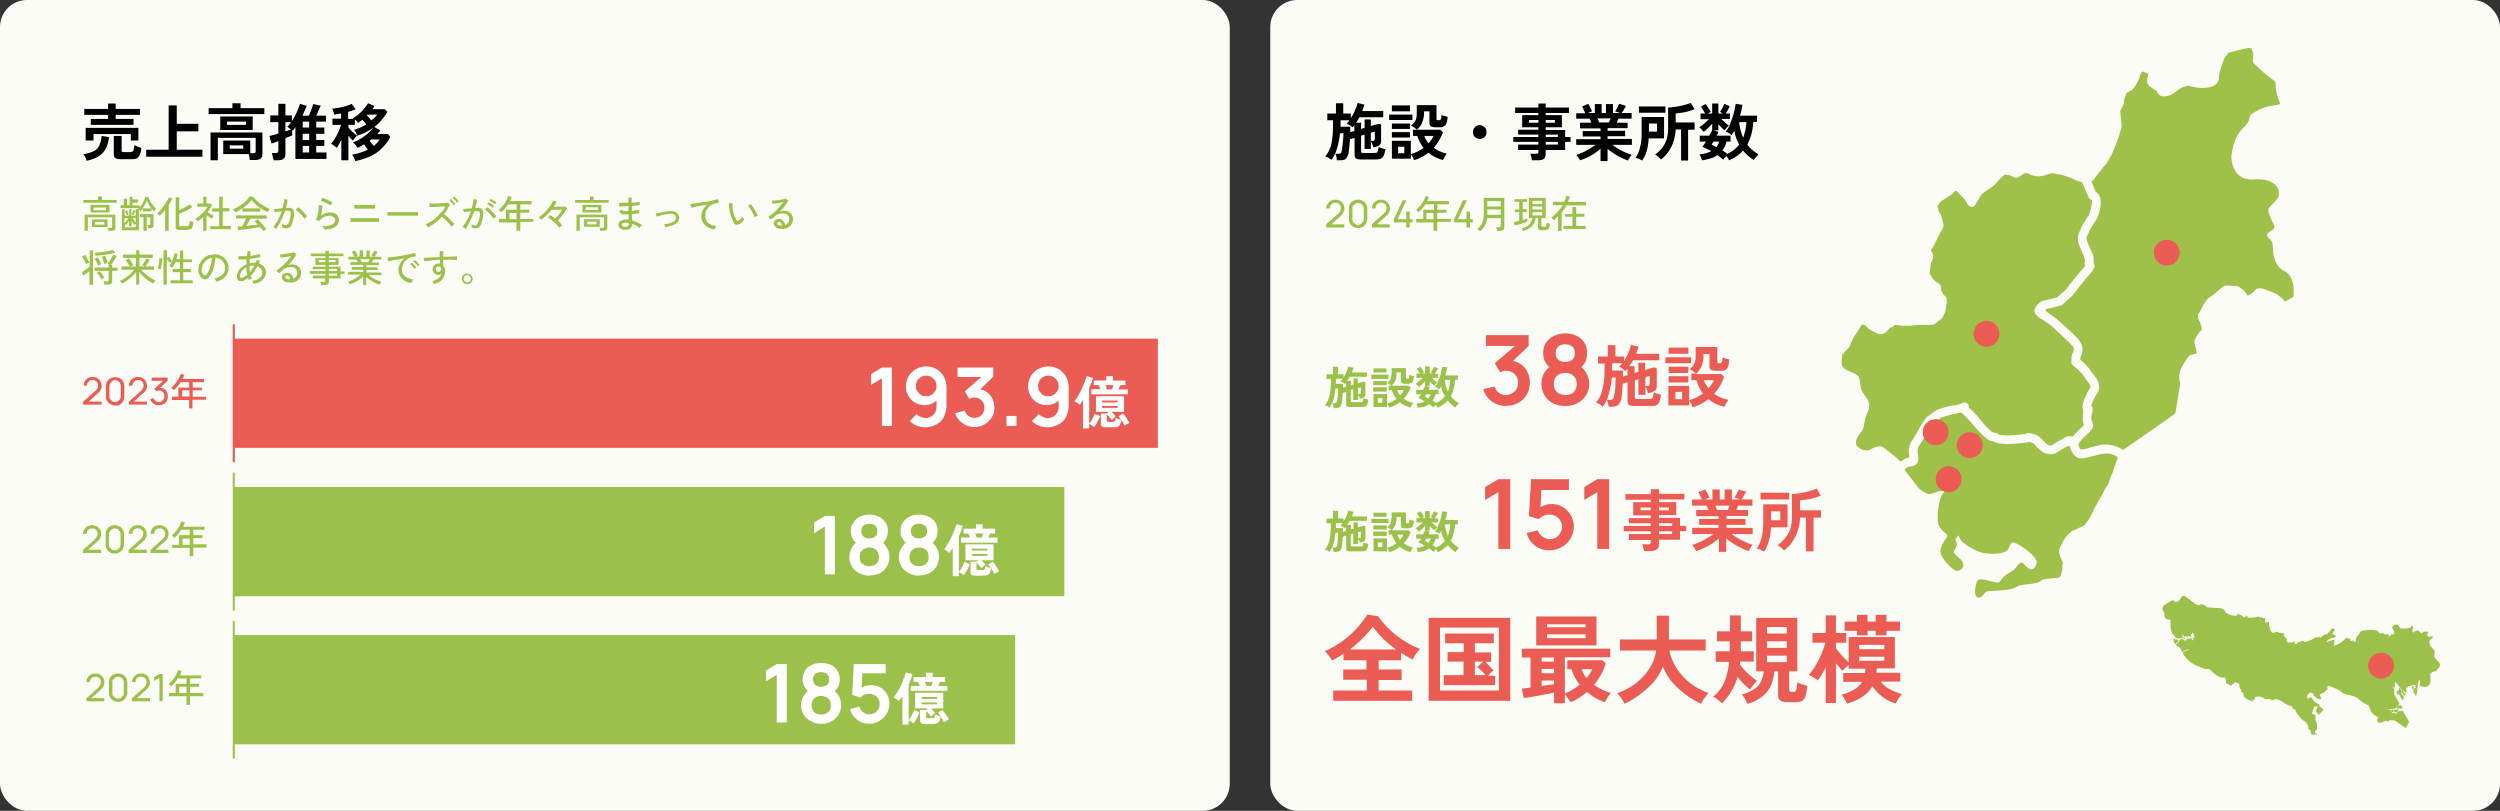
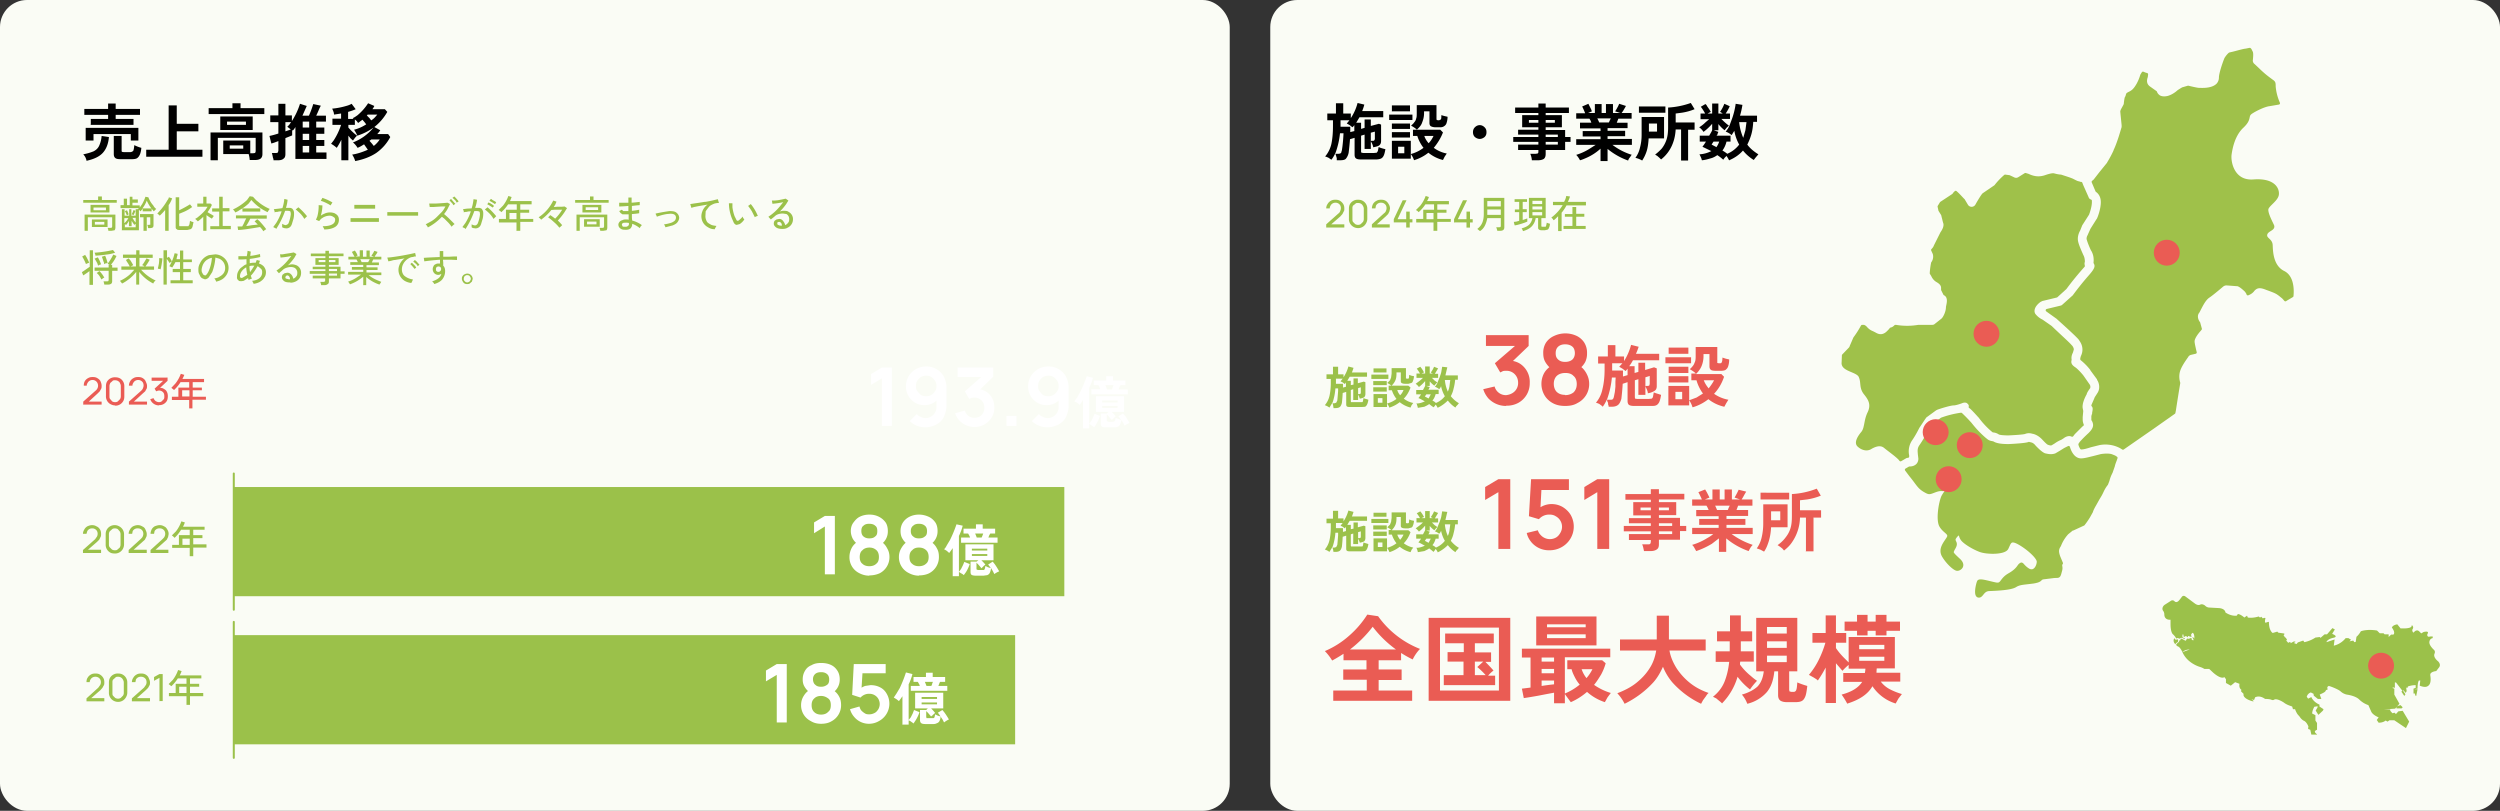
<svg xmlns="http://www.w3.org/2000/svg" id="_レイヤー_2" data-name="レイヤー 2" viewBox="0 0 925 300">
  <rect x="0" y="0" width="925" height="300" fill="#333333" stroke="none" />
  <defs>
    <style>.cls-1{fill:#9fc14a;stroke:#9fc14a}.cls-1,.cls-2,.cls-5{stroke-linecap:round;stroke-linejoin:round}.cls-6{fill:#9bc14a}.cls-2,.cls-5{fill:none;stroke:#9bc14a}.cls-7{fill:#ea5c54}.cls-8{fill:#fafcf5}.cls-9{fill:#fff}.cls-5{stroke-width:.75px}</style>
  </defs>
  <g id="_レイヤー_2-2" data-name="レイヤー 2">
    <rect width="455" height="300" class="cls-8" rx="10" ry="10" />
    <rect width="455" height="300" x="470" class="cls-8" rx="10" ry="10" />
    <path d="M32 59.5c0-.4-.2-.8-.4-1.3a5 5 0 0 0-.8-1.1c1.6-.3 2.8-.7 3.8-1.1 1-.5 1.7-1.2 2.1-2.1s.8-2.1.9-3.6l2.7.4c-.2 2.5-1 4.5-2.3 5.9s-3.3 2.3-6 2.9ZM33.6 46V44H40v-1.5h-8.8v-2.2H40v-2h2.8v2h9v2.2h-9V44h6.6v2.2H33.5ZM31.7 52v-4.7h19.5V52h-2.8v-2.4H34.6V52h-2.9Zm13 6.9c-1 0-1.6-.1-2-.4-.4-.3-.6-.8-.6-1.5v-6.7H45v5.4c0 .2 0 .4.2.5l.7.1h2.1c.6 0 1-.2 1.3-.5.2-.4.3-1.1.4-2.1a12.7 12.7 0 0 0 2.6 1c-.1 1.1-.3 2-.6 2.6-.3.6-.6 1-1.1 1.3-.4.2-1 .3-1.8.3h-4ZM54.1 58v-2.6h8.3V39h3v6.8h8v2.8h-8v6.8h9.5V58H54ZM77.2 42.2V40H86v-1.8h3V40h8.8v2.2H77.2Zm.7 17V49h19.2v8c0 .7-.2 1.3-.7 1.7-.4.3-1.1.5-2 .5h-2A10.3 10.3 0 0 0 92 57h-9.4V52h10v4.7h1.1l.7-.1.2-.6v-5h-14v8.3H78Zm3.6-11.1v-5h12v5h-12Zm2.5-1.9H91V45H84v1.3Zm1 8.8h5v-1.2h-5V55ZM101.2 59.3c0-.2 0-.5-.2-.9a19.5 19.5 0 0 0-.4-1.8h1.5c.3 0 .5 0 .7-.2l.2-.6v-3.6l-1.6.6-1 .3-.7-2.8a28.3 28.3 0 0 0 3.3-.9v-4.2h-3v-2.5h3v-4.3h2.6v4.3h2.4v2.1a26.4 26.4 0 0 0 3-6.4l2.5.8-1.6 3.6h2.4a35.6 35.6 0 0 0 1.6-4.3l2.8.6-.5 1-.6 1.4-.6 1.3h3.6V45H117v2.2h3v2.3h-3v2.3h3V54h-3v2.4h3.8v2.4h-11.5V47c-.3.5-.6 1-1 1.3l-.2-.2v2l-2.5 1V57c0 .8-.2 1.4-.7 1.7-.4.4-1.1.6-2 .6h-1.7Zm4.4-10.7a80 80 0 0 0 2-.7 43.7 43.7 0 0 0-1.3-1l.7-.7.7-1h-2.1v3.4Zm6.4-1.4h2.4V45H112v2.2Zm0 4.6h2.4v-2.3H112v2.3Zm0 4.6h2.4V54H112v2.4ZM131.4 59.5a8.8 8.8 0 0 0-1.1-2.3c2-.3 4-1 5.8-1.8l-.7-1-.7-1c-.8.5-1.6 1-2.4 1.3a7.7 7.7 0 0 0-1.7-2 18.2 18.2 0 0 0 7.6-5.5 20.7 20.7 0 0 1-6 3A11.6 11.6 0 0 0 131 48a14.7 14.7 0 0 0 4.5-2l-.7-.9-.7-.8-.8.6-.8.6-.5-.7-.7-.6v2h-2.4v1a21.8 21.8 0 0 0 3.2 3l-.5.5a20 20 0 0 0-1 1.3l-.9-.8-.8-1v9.1h-2.6v-7.6a25.3 25.3 0 0 1-1.7 3l-.6-.5a12.5 12.5 0 0 0-1.5-1l1-1.3a24.1 24.1 0 0 0 2.7-5.7H123v-2.3h3.2V42l-1.3.2-1.3.2-.1-.7a9.5 9.5 0 0 0-.6-1.5 26.5 26.5 0 0 0 5.2-1c.8-.2 1.5-.5 2-.8l1.5 2c-.8.4-1.8.7-2.8 1V44h2l-.3-.3c.6-.2 1.1-.6 1.7-1a19.4 19.4 0 0 0 4-4.5l2.3 1-.3.6-.4.6h4.6l.9 1a18.9 18.9 0 0 1-4.8 5.6l2.2 1.2-.5.7-.6.7h4l.8 1.1a16.7 16.7 0 0 1-5.2 5.9c-2.1 1.4-4.7 2.4-7.8 3Zm6-15c1-.6 1.6-1.4 2.2-2.1H136l-.1.2-.2.1 1 1 .7.9Zm.9 9.5a9.8 9.8 0 0 0 2.2-2.4h-3.1l-.7.5a22.7 22.7 0 0 1 1.6 1.9Z" />
    <path d="M30.8 75v-1h5.5v-1.3h1.4V74h5.5v1H30.8Zm.5 10.5v-6.1h11.4v4.8c0 .4-.1.7-.3 1l-1.2.2h-1.1l-.1-.6-.2-.5H41l.4-.1.1-.4v-3.4h-9v5h-1.2Zm2.2-6.9v-2.8h7v2.8h-7ZM34 84v-2.8h5.8v2.8H34Zm.6-6.2h4.6v-1h-4.6v1Zm.5 5.3h3.5v-1h-3.5v1ZM45.1 85.1v-7.7h1v2.4h1.7v-2.4h.8v2.4h1.6v-2.4h.8l.2-.2.2-.2h-6.8v-1.1h1.2v-2.4H47v2.4h1v-3.1h1v1h2V75h-2v1h2.7v.8l.9-1.3a14 14 0 0 0 1.2-2.7l1.1.2a9.2 9.2 0 0 0 1.8 3c.3.6.7 1 1.1 1.3l-.3.3-.3.3a3 3 0 0 0-.3.3 6 6 0 0 1-.4-.5l-.4-.5v1h-3.3v-1l-.8 1-.3-.3-.3-.3v7.6H45Zm1-2.6a7.5 7.5 0 0 0 1.4-1.8H46v1.8Zm0 1.6h4.1v-1.3l-.5.4-.5-.7-.5-.8v2h-1v-2a8.2 8.2 0 0 1-1 1.5l-.3-.1-.2-.2V84Zm.8-4.5a9.5 9.5 0 0 0-.7-1.5l.8-.3.3.7.3.8-.3.2c-.2.2-.3 0-.4.1Zm2.5 0a3.6 3.6 0 0 0-.7-.3 7.3 7.3 0 0 0 .7-1.6l.7.3a8.7 8.7 0 0 1-.7 1.6Zm.8 2.9v-1.9H49l.6 1 .7.9Zm2.9 3v-5.1h-1.3v-1.2h5v3.9c0 .4 0 .7-.2 1-.3.2-.6.3-1.1.3h-.7l-.1-.6-.2-.6h.7l.4-.1c.1-.1 0-.2 0-.4v-2.3h-1.3v5H53Zm-.4-8.4H56a13.3 13.3 0 0 1-1.7-2.9 10.6 10.6 0 0 1-1.6 2.9ZM61.1 85.3v-7.6a23.9 23.9 0 0 1-2 2.1 4.7 4.7 0 0 0-.9-.8 23.8 23.8 0 0 0 3.8-5c.3-.3.4-.7.5-1l1.2.4c-.3.8-.7 1.7-1.3 2.5v9.5h-1.2Zm5.3-.2c-.5 0-.9-.1-1-.3-.3-.1-.4-.4-.4-.8V73h1.3v4.8a42.3 42.3 0 0 0 4-2.2l.8 1a14.3 14.3 0 0 1-3.1 1.8l-1.7.7v4.3l.1.3h3.3l.4-.7.2-1.3.6.3.7.2-.4 1.8c-.2.4-.4.7-.7.8l-1.2.3h-3ZM75.2 85.4v-5.2a14 14 0 0 1-2 1.7l-.3-.3a6.1 6.1 0 0 0-.7-.6c.5-.3.9-.5 1.3-.9a17.1 17.1 0 0 0 2.5-2.4l.8-1.2H73v-1.2h2.2v-2.5h1.2v2.5h1.5l.5.5c-.4 1-1 1.8-1.6 2.7l.8.5.9.5.6.4-.2.3-.3.4-.2.3-1-.6-1-.7v5.8h-1.2Zm2.6-.5v-1.2h3.3v-5.4h-2.6v-1.2h2.6v-4.3h1.3V77h2.5v1.2h-2.5v5.4h3v1.2h-7.6ZM87 78.5a3.6 3.6 0 0 0-.5-.7l-.3-.3a19.4 19.4 0 0 0 5.2-3.5l1-1.4 1.2.2 1.2 1.3 1.5 1.2a17.8 17.8 0 0 0 3.5 2 11.3 11.3 0 0 0-.8 1.2 18 18 0 0 1-6-4.5L92 75.3a16.6 16.6 0 0 1-3.3 2.4c-.5.4-1 .6-1.6.9Zm10.4 7a7.5 7.5 0 0 0-1.2-1.5 184.1 184.1 0 0 1-5 .8l-1.7.2-1.4.1-.2-1.3h1.7a13.6 13.6 0 0 0 1-2l.5-1h-3.8v-1.1h11.4v1.2h-6.1a22.1 22.1 0 0 1-1.5 2.7c.8 0 1.5-.2 2.3-.3l2-.2-1.2-1.2 1-.8.8.7.9 1a26.6 26.6 0 0 1 1.6 2 6.5 6.5 0 0 0-1.1.8Zm-7.7-7.2v-1.2h6.6v1.2h-6.6ZM102.2 84.7l-.3-.3-.5-.2-.3-.2 1.1-1.5a19.4 19.4 0 0 0 2-4.3c-.5 0-1 0-1.5.2-.4 0-.8 0-1.1.2v-.4a8.6 8.6 0 0 0-.3-.8l.9-.1a34.4 34.4 0 0 0 2.3-.3 16 16 0 0 0 .7-3.4l1.2.3a11.8 11.8 0 0 1-.6 3h1.1c.4 0 .7 0 1 .2.2 0 .4.3.6.6.2.3.3.7.3 1.2s0 1.1-.2 2l-.6 2c-.2.6-.5 1-.8 1.2a2 2 0 0 1-1.3.4l-.8-.1-.7-.3V82.8c.5.3 1 .5 1.4.5l.6-.3c.2-.1.4-.4.5-.8a13.1 13.1 0 0 0 .7-3l-.1-.8c-.1-.2-.2-.3-.4-.3l-.5-.1h-1.1a31 31 0 0 1-3.3 6.7Zm10.4-3.7a10 10 0 0 0-1.5-2 20 20 0 0 0-1.7-1.5l1-.8.8.7a25.6 25.6 0 0 1 2.4 2.6l-1 1ZM120 85l-.1-.4-.3-.5-.2-.4c1.5 0 2.6-.2 3.4-.6s1.2-1 1.2-1.8c0-.5-.2-.8-.6-1-.4-.3-.9-.5-1.4-.5a5 5 0 0 0-2.8.9c-.5.3-.8.7-1.1 1.1l-1.2-.5.5-1.2a14.3 14.3 0 0 0 .5-4.2l1.4.1a14 14 0 0 1-.6 3.8c.5-.4 1-.6 1.7-.9a4.9 4.9 0 0 1 3.4 0c.5.3 1 .6 1.2 1 .3.4.4.9.4 1.4 0 1-.4 2-1.3 2.6s-2.3 1-4.1 1Zm2.3-9-.8-.5-1-.5a13.8 13.8 0 0 0-1.8-.7l.6-1.1.8.3 1 .4 1 .5.9.5-.7 1.1ZM129.7 82v-1.3h10.5v1.4h-10.5Zm1.4-4.8v-1.4H138.8v1.4H131ZM143.3 79.8v-1.3h1a97 97 0 0 1 3.7 0h6.7V79.8h-11.4ZM158.3 84.1s0-.2-.2-.3c0-.2-.2-.3-.3-.5a2 2 0 0 0-.3-.3l2.2-1.2c.8-.5 1.4-1 2-1.6l1.8-1.8c.6-.7 1-1.4 1.3-2h-1.4l-1.7.1-1.5.1H159l-.2-1.3h2.6a95.5 95.5 0 0 0 4.2-.3l.9.5-1 2a14 14 0 0 1-1.2 1.7 28.6 28.6 0 0 1 2.1 1.9l1 1 .8.8a5 5 0 0 0-1.1 1 12.5 12.5 0 0 0-1.7-2l-1-1-.9-.7a19.4 19.4 0 0 1-5.3 4Zm9.5-8.1-.4-.7-.6-.6a5 5 0 0 0-.5-.6l.6-.5.5.6.6.7.5.5-.7.5Zm1.2-1-.4-.7-.6-.6-.6-.5.7-.5.5.5a20 20 0 0 1 1.1 1.3l-.7.5ZM172.2 84.7l-.3-.3-.5-.2-.3-.2 1.1-1.5a19.4 19.4 0 0 0 2-4.3c-.5 0-1 0-1.5.2-.4 0-.8 0-1.1.2v-.4a8.6 8.6 0 0 0-.3-.8l1.4-.2 1.8-.1a16 16 0 0 0 .7-3.4l1.3.2a11.8 11.8 0 0 1-.7 3h1.1c.4 0 .7 0 1 .2.2 0 .5.3.6.6.2.3.3.7.3 1.2s0 1.1-.2 2l-.6 2c-.2.6-.5 1-.8 1.2a2 2 0 0 1-1.3.4l-.7-.1c-.3 0-.5-.2-.7-.3V83c.4.2.8.4 1.3.4.2 0 .5-.1.6-.3.2-.1.4-.4.5-.8a11.4 11.4 0 0 0 .7-3l-.1-.8c-.1-.2-.2-.3-.4-.3l-.5-.1h-1.1a31 31 0 0 1-3.3 6.7Zm10.4-3.7a10 10 0 0 0-1.5-2 20 20 0 0 0-1.7-1.5l1-.8.8.7a25.6 25.6 0 0 1 2.4 2.6l-1 1Zm-.3-4.2-.6-.4-.8-.5-.6-.3.4-.7.7.3.8.5.6.5-.5.6Zm.8-1.3-.6-.4a14.9 14.9 0 0 0-1.4-.8l.5-.7c.2 0 .4.2.6.4a20.4 20.4 0 0 1 1.4.8l-.4.7ZM191.1 85.5v-3.2h-6.5V81h2.6v-3.4h4v-2H188a14.3 14.3 0 0 1-2.5 2.9l-.4-.4-.6-.4 1.6-1.6a12.6 12.6 0 0 0 2-3.6l1.2.4-.3.8-.3.7h8v1.2h-4.2v2h3.3v1.1h-3.3v2.3h4.8v1.1h-4.8v3.3H191Zm-2.6-4.4h2.6v-2.3h-2.6v2.3ZM207 84.3a13 13 0 0 0-2-2.1 21 21 0 0 0-2.2-1.8l.8-.8a18.7 18.7 0 0 1 1.8 1.3 16 16 0 0 0 2.6-3.3h-2.8l-1.2.1a20.3 20.3 0 0 1-3.8 3.6l-.2-.3a11.2 11.2 0 0 0-.7-.6 15.4 15.4 0 0 0 5.4-6.2l1.2.4-.4 1-.6 1 1.2-.1h1.3a14.5 14.5 0 0 0 1.5-.1l.9.6-1 1.6a23.5 23.5 0 0 1-2.4 3 19.3 19.3 0 0 1 1.6 1.7l-.5.5-.5.4ZM212.8 75v-1h5.5v-1.3h1.3V74h5.6v1h-12.4Zm.5 10.5v-6.1h11.4v4.8c0 .4-.1.7-.3 1l-1.2.2h-1.1l-.1-.6-.2-.5h1.2l.4-.1.1-.4v-3.4h-9v5h-1.2Zm2.2-6.9v-2.8h7v2.8h-7Zm.6 5.3v-2.8h5.8v2.8H216Zm.6-6.2h4.6v-1h-4.6v1Zm.5 5.3h3.5v-1h-3.5v1ZM231 85c-.7 0-1.2-.2-1.6-.6-.4-.3-.6-.8-.6-1.3 0-.4.2-.7.4-1 .2-.2.5-.5 1-.6.3-.2.8-.3 1.3-.3h.6l.5.1v-2h-2.3l-.7-.5-.5-.7 1-.5.5.5h1.9v-1.9a46.6 46.6 0 0 1-3.4.2V75h3.4v-1.9h1.2V75a51.7 51.7 0 0 0 3-.3v1.2l-1.2.1-1.7.2V78a21.2 21.2 0 0 0 2.7-.4v1.3a24.4 24.4 0 0 1-2.7.3v1.3l.1 1.1a10.7 10.7 0 0 1 3.6 1.7 3 3 0 0 0-.6.7l-.2.4a9.4 9.4 0 0 0-2.8-1.6v.2c0 .6-.2 1-.6 1.5-.5.4-1.2.6-2.2.5Zm.1-1.1c.6 0 1 0 1.2-.3.3-.1.4-.4.4-.6v-.5a4.7 4.7 0 0 0-1.3-.1c-.4 0-.8 0-1 .2-.2.1-.3.3-.3.5l.2.6c.2.2.5.2.8.2ZM246.2 84a9.1 9.1 0 0 0-.5-1c1-.1 1.7-.3 2.4-.5a4 4 0 0 0 1.5-.8c.3-.3.5-.7.5-1.2 0-1-.8-1.5-2.3-1.4l-1.1.1a18.7 18.7 0 0 0-3.7 1V80a5 5 0 0 1-.2-.4 5 5 0 0 1-.2-.4V79l1-.2a60 60 0 0 1 4.1-.7c1.2 0 2 .1 2.6.6s.9 1 1 1.8c0 .7-.3 1.3-.7 1.8-.4.5-1 .8-1.7 1.1l-2.7.7ZM264.3 84.8c-1 0-1.7-.3-2.5-.8-.7-.4-1.3-1-1.7-1.7a4.7 4.7 0 0 1-.3-3.9 5.3 5.3 0 0 1 2-2.7l-1.8.3-1.7.3-1.5.3-1 .3-.4-1.4 1.3-.2a105 105 0 0 0 3.9-.6c.7 0 1.4-.2 2-.3a66 66 0 0 0 3-.7l.4 1.4h-.5l-.6.1c-.6.1-1 .3-1.6.6s-.9.6-1.2 1-.7.9-1 1.4L261 80c0 .7.2 1.3.5 1.9s1 .9 1.5 1.2 1.4.4 2.1.5a3 3 0 0 0-.4.7 3 3 0 0 0-.3.6ZM273.7 82.9l-1.1.3c-.4 0-.8-.3-1.1-.8l-.7-1.6a15.6 15.6 0 0 1-1.1-5.6h1.3v1.5a15.7 15.7 0 0 0 .8 3.3l.6 1.2c.1.3.3.5.5.5.1 0 .3 0 .5-.2l.7-.6c.3-.3.5-.5.6-.8l.3.6.4.5a6 6 0 0 1-1.7 1.7Zm5.6-2.5-.5-1-.6-1.2a18.5 18.5 0 0 0-1.4-2l1-.7a17.4 17.4 0 0 1 2.6 4.4 3.2 3.2 0 0 0-1.2.5ZM289.4 84.7c-1 0-1.8-.2-2.3-.6-.5-.4-.8-.8-.8-1.4 0-.3.1-.7.3-1l.7-.5 1-.2c.5 0 1 .2 1.4.7s.7 1 .8 1.6c.4-.2.8-.4 1-.8.4-.3.5-.8.5-1.4a2.1 2.1 0 0 0-1-1.9l-1.3-.2c-1.2 0-2.3.3-3 1a24.6 24.6 0 0 1-1.5 1.2l-.9-1a18.6 18.6 0 0 0 4.3-3.9l1.2-1.5a28.6 28.6 0 0 1-4 .6l-.2-1.2h1l1.1-.1a47.3 47.3 0 0 0 3-.6l1 .7-.8 1.3a20 20 0 0 1-2.4 2.8 3.5 3.5 0 0 1 1.5-.3c.7 0 1.3 0 1.8.4a3 3 0 0 1 1.6 2.8 3.4 3.4 0 0 1-1.9 3c-.6.4-1.3.5-2 .5Zm-.3-1.2h.2c0-.4-.1-.8-.3-1a.9.9 0 0 0-.8-.4l-.4.1c-.2.1-.2.3-.2.5s0 .4.3.5c.3.2.7.3 1.2.3ZM33.1 105.3v-5a25.4 25.4 0 0 1-2.3 1.6l-.5-1.2.9-.6 1-.7 1-.7v-6.1h1.2v12.8h-1.3Zm-1.3-7.6a17.7 17.7 0 0 0-1.4-2.8l1.1-.6.6 1 .5 1 .4.9-.3.1-.5.2-.4.2Zm6.8 7.6a9 9 0 0 0-.3-1.2h1.4l.4-.1.1-.4v-3.4H35V99h5.2v-1h.4l-.4-.2-.4-.2a17.3 17.3 0 0 0 2.1-3.4l1.2.5a12.3 12.3 0 0 1-1.3 2.3l-.8 1h.5v1h2v1.2h-2v3.8c0 .5-.1.8-.4 1s-.6.3-1.1.3h-1.4Zm-3.3-10.7v-.3l-.2-.5-.1-.3a43 43 0 0 0 6.8-1l.8 1a15.4 15.4 0 0 1-3.3.7 41.3 41.3 0 0 1-4 .4Zm1 3.7-.3-.9a21 21 0 0 0-1-1.7l1.2-.5a13.8 13.8 0 0 1 1.2 2.6l-.6.2-.5.3Zm1.2 5.1a8.3 8.3 0 0 0-1-1.7l-.7-.7 1-.7a10.1 10.1 0 0 1 1.3 1.6l.5.8-.4.2-.4.3-.3.2Zm1-5.7c0-.3 0-.6-.2-.9a23 23 0 0 0-.6-1.8l1.2-.4a16 16 0 0 1 .9 2.7l-.4.1-.5.1-.3.2ZM50.4 105.3v-4.7a16 16 0 0 1-5.2 4.3l-.3-.3c0-.2-.2-.3-.3-.4l-.2-.3a14 14 0 0 0 3.8-2.5l1.5-1.6h-4.8v-1.2H48a10.4 10.4 0 0 0-1-1.7l-.4-.7 1-.6.7.8a45.5 45.5 0 0 1 1 1.7l-1 .5h2v-3.2h-4.8v-1.2h4.9v-1.6h1.2v1.6h4.9v1.2h-4.9v3.2h2c-.2 0-.4-.2-.5-.3l-.5-.2.6-.8.6-1 .4-.7 1.2.5a21 21 0 0 1-1.6 2.5H57v1.2h-4.8a16.2 16.2 0 0 0 5.4 4l-.4.3-.3.4-.2.4a15.5 15.5 0 0 1-5.2-4.3v4.7h-1.2ZM59.4 99.7l-.3-.2h-.4l-.3-.2.2-.8.2-1 .1-1.1v-.9l1.2.1-.1 1-.2 1.3-.2 1-.2.8Zm1.1 5.6V92.6h1.3v2.8l.7-.4.6.8.5.9a15.5 15.5 0 0 0 1-3l1.1.2c0 .3 0 .6-.2 1l-.2 1h1.3v-3.2h1.2V96H71V97h-3.2v2.5h2.8v1.2h-2.8v3h3.5v1.1h-8.2v-1.1h3.5v-3h-2.7v-1.2h2.7V97h-1.7a16 16 0 0 1-1.2 2l-.3-.2c-.1 0-.3 0-.4-.2s-.3 0-.4 0l.5-.9.5-1-.9.6a8.3 8.3 0 0 0-1-1.5v9.5h-1.2ZM80 104.3a3.1 3.1 0 0 0-.7-1.3c.8-.1 1.5-.3 2-.7a4 4 0 0 0 1.5-1.3c.3-.5.5-1 .5-1.7a3.7 3.7 0 0 0-2.2-3.6l-1.4-.4a18.7 18.7 0 0 1-1.2 5.4l-1.3 2c-.3.3-.7.5-1 .6s-.7 0-1-.2c-.4-.1-.7-.3-1-.7l-.6-1.2c-.2-.5-.2-1-.2-1.6 0-.8.2-1.5.6-2.2a5.6 5.6 0 0 1 3.3-3l2.4-.3a5.3 5.3 0 0 1 3.5 1.6 4.9 4.9 0 0 1 0 6.8c-.7.8-1.8 1.4-3.2 1.7Zm-4.5-2.5.4.1c.1 0 .3 0 .4-.2.4-.4.7-.9 1-1.6a15 15 0 0 0 1.1-4.7c-.7.1-1.3.4-1.9.8s-1 1-1.3 1.5c-.3.6-.5 1.3-.6 2 0 .5 0 1 .3 1.3.1.4.4.7.6.8ZM93.8 105c0-.1 0-.3-.2-.5l-.3-.6c1.2-.1 2.1-.5 2.7-1 .7-.6 1-1.3 1-2.2 0-.5-.1-1-.5-1.3s-.7-.7-1.2-.9c-.8 1.4-1.6 2.6-2.5 3.5l.2.6.2.5-.6.2a3 3 0 0 0-.6.3l-.1-.3-.1-.4-1.6 1c-.5.1-1 .2-1.4.1-.2 0-.4 0-.5-.2l-.5-.5a2 2 0 0 1-.1-1c0-.6.1-1.2.4-1.8.3-.6.7-1.2 1.3-1.6s1-.9 1.8-1.1v-1.9a26.4 26.4 0 0 1-3 .1v-1.2h3.1l.2-1 .1-1 1.2.3-.1.7-.1.9a29.8 29.8 0 0 0 3.6-.7l.1 1.1a35.2 35.2 0 0 1-3.9.7v1.6a7.1 7.1 0 0 1 1.8-.2h.4l.4-1 1.2.3-.2.5-.2.5a4 4 0 0 1 1.9 1.2c.4.6.7 1.2.7 2s-.2 1.5-.6 2c-.3.6-.9 1.1-1.5 1.5-.7.4-1.5.7-2.4.8Zm-4-2.3 1.7-1a19 19 0 0 1-.4-2.8c-.6.4-1.2.8-1.6 1.4a3 3 0 0 0-.7 1.9c0 .3.1.5.3.6s.5 0 .8-.1Zm2.7-2a26.4 26.4 0 0 0 1.6-2.4h-.4c-.5 0-1 0-1.4.2a13.3 13.3 0 0 0 .2 2.1ZM107.4 104.5c-1 0-1.8-.1-2.3-.5-.5-.4-.8-.9-.8-1.4 0-.4.1-.7.3-1l.7-.5 1-.2c.5 0 1 .2 1.4.6s.7 1 .8 1.6c.4-.1.8-.4 1-.7.4-.4.5-.8.5-1.4a2.1 2.1 0 0 0-1-1.9c-.4-.2-.9-.3-1.3-.3-1.2 0-2.3.4-3 1a24.6 24.6 0 0 1-1.5 1.3l-.9-1a18.6 18.6 0 0 0 4.3-3.9l1.2-1.5a28.6 28.6 0 0 1-4 .6l-.2-1.2h1l1.1-.2a47.3 47.3 0 0 0 3-.5l1 .6-.8 1.4a20 20 0 0 1-2.4 2.8 3.5 3.5 0 0 1 1.5-.4c.7 0 1.3.2 1.8.4a3 3 0 0 1 1.6 2.8 3.4 3.4 0 0 1-1.9 3.1c-.6.3-1.3.5-2 .5Zm-.3-1.2h.2c0-.4-.1-.7-.3-1a.9.9 0 0 0-.8-.4l-.4.2-.2.4c0 .3 0 .5.3.6l1.2.3ZM118.8 105.3a5 5 0 0 0-.3-1h1.3l.5-.2V103h-4.6v-1h4.7v-.7h-5.8v-1h5.8v-.7h-4.7v-.9h4.7V98h-3.7v-2.5h3.7v-.7H115v-1h5.4v-1h1.3v1h5.4v1h-5.4v.7h3.6v2.5h-3.6v.7h4.3v1.7h1.5v.9H126v1.7h-4.3v1.1c0 .5-.1.8-.4 1s-.6.4-1.2.4h-1.3Zm-1-8.3h2.6v-.8h-2.5v.8Zm3.9 0h2.4v-.8h-2.4v.8Zm0 3.3h3v-.8h-3v.8Zm0 1.7h3v-.8h-3v.8ZM134.4 105.4v-3l-1.5 1.1a15.2 15.2 0 0 1-3.4 1.7l-.2-.3a7 7 0 0 0-.5-.7 12.6 12.6 0 0 0 3.3-1.6l1.5-1h-4.8v-1h5.6v-.8h-4.2v-1h4.2V98h-4.8v-1h2.8a7.3 7.3 0 0 0-.5-1h-3v-1h2.3a39.9 39.9 0 0 1-1-1.8l1.1-.5.4.6.4.7.2.6-.8.3h1.6v-2.3h1.2V95h1.3v-2.3h1.2V95h1.6l-1-.4a9.1 9.1 0 0 0 1.1-1.8l1.2.4-.3.6-.5.7-.3.5h2.5v1h-3l-.3.6-.2.5h2.6v1h-4.6v.8h4.1v1h-4.1v.9h5.5v1h-4.7a13.4 13.4 0 0 0 3 1.8l1.7.7s-.2.1-.2.3l-.3.4-.2.3a14.4 14.4 0 0 1-4.9-2.8v3h-1.2Zm-.6-8.4h2.4l.3-.5.3-.6h-3.5l.3.6.2.5ZM152.2 104.7c-1-.1-1.8-.4-2.5-.8a5 5 0 0 1-1.7-1.8 4.7 4.7 0 0 1-.3-3.8 5.4 5.4 0 0 1 2-2.7l-1.8.3-1.8.3c-.5 0-1 .2-1.4.3l-1 .2-.4-1.4 1.3-.1a92.5 92.5 0 0 0 9-1.6l.3 1.3h-.5l-.7.2c-.5 0-1 .2-1.5.5a5.1 5.1 0 0 0-2.2 2.5c-.2.5-.3 1-.3 1.6 0 .8.2 1.4.6 2 .3.4.9.8 1.5 1.1s1.3.5 2 .6l-.3.7-.3.6Zm1.2-5.2-.5-.6a12 12 0 0 0-1.1-1.2l.6-.5.5.5.7.7.4.6-.6.5Zm1.2-1-.5-.7a18.3 18.3 0 0 0-1.2-1l.6-.6.6.5.6.7.5.5-.6.6ZM160.7 105.1l-.3-.5-.5-.5c1-.3 1.8-.7 2.4-1.2.5-.4.9-1 1-1.6-.3.2-.7.4-1.1.4a2 2 0 0 1-1.5-.6 2.2 2.2 0 0 1-.3-2.6c.1-.3.4-.6.7-.7.3-.2.7-.3 1.1-.3H162.8v-1.4a75.1 75.1 0 0 0-5.8.6l-.2-1.3 1.4-.1 2.1-.1 2.4-.1v-2.2h1.3V95h2l1.8-.1h1.3v1.3l-2.2-.1h-3l.1 1.1v1.1c.5.5.7 1.2.7 2 0 1.2-.4 2.2-1 3s-1.7 1.4-3 1.8Zm1.5-4.5c.3 0 .5-.1.7-.3.2-.2.3-.4.3-.7v-.3l-.1-.3a1 1 0 0 0-.8-.4 1 1 0 0 0-.8.3 1 1 0 0 0-.2.7c0 .3 0 .5.2.7.2.2.4.3.7.3ZM172.9 105.1a2 2 0 0 1-1-.2c-.3-.2-.6-.5-.7-.8-.2-.3-.3-.6-.3-1s0-.6.3-1c.1-.2.4-.5.7-.6a2 2 0 0 1 3 1.7l-.3 1-.8.7c-.3.2-.6.2-1 .2Zm0-.6c.3 0 .6-.2.9-.4.2-.3.4-.6.4-1s-.2-.6-.4-.9-.6-.4-1-.4-.6.2-.9.4c-.2.3-.3.6-.3 1s.1.6.4.9c.2.2.5.4.9.4ZM490.7 84.2V83l4.5-4c.4-.3.6-.6.7-1a2.3 2.3 0 0 0 0-2 2 2 0 0 0-1.8-1 2 2 0 0 0-1.8 1.1c-.2.3-.3.7-.3 1h-1.3c0-.6.2-1.2.5-1.6a3 3 0 0 1 1.2-1.2c.5-.3 1-.4 1.7-.4s1.2.1 1.7.4c.5.3.9.7 1.2 1.2s.4 1 .4 1.7c0 .4 0 .8-.2 1l-.5 1-.8.9-3.8 3.3-.1-.4h5.4v1.2h-6.7ZM502.5 84.4c-.7 0-1.3-.2-1.8-.5a3.3 3.3 0 0 1-1.6-3v-3.6c0-.7.1-1.3.4-1.8a3.3 3.3 0 0 1 3-1.6c.6 0 1.2.1 1.7.4a3.3 3.3 0 0 1 1.7 3V81c0 .6-.2 1.2-.5 1.7a3.3 3.3 0 0 1-3 1.7Zm0-1.2c.4 0 .7-.1 1-.3l.8-.8c.2-.3.3-.7.3-1v-3.9a2 2 0 0 0-.3-1c-.2-.4-.4-.6-.7-.8s-.7-.3-1.1-.3-.8 0-1 .3l-.9.7a2 2 0 0 0-.2 1.1v3.9c0 .3 0 .7.2 1l.8.8c.3.2.7.3 1 .3ZM507.6 84.2V83l4.4-4c.4-.3.7-.6.8-1a2.3 2.3 0 0 0 0-2 2 2 0 0 0-1.8-1 2 2 0 0 0-1.9 1.1l-.2 1h-1.3c0-.6.2-1.2.4-1.6a3 3 0 0 1 1.3-1.2c.5-.3 1-.4 1.7-.4s1.2.1 1.7.4c.5.3.8.7 1.1 1.2s.5 1 .5 1.7l-.2 1-.5 1-.9.9-3.7 3.3-.2-.4h5.4v1.2h-6.7ZM520.3 84.2v-1.9h-4.6v-1.2l3.3-7h1.4l-3.3 7h3.2v-2.8h1.3v2.8h1v1.2h-1v1.9h-1.3ZM530.4 85.5v-3.2H524V81h2.6v-3.4h4v-2h-3.2a14.3 14.3 0 0 1-2.5 2.9l-.4-.4-.6-.4 1.6-1.6a12.6 12.6 0 0 0 2-3.6l1.2.4-.3.8-.4.7h8.1v1.2h-4.3v2h3.4v1.1h-3.4v2.3h5v1.1h-5v3.3h-1.3Zm-2.6-4.4h2.6v-2.3h-2.6v2.3ZM542.6 84.2v-1.9H538v-1.2l3.3-7h1.5l-3.4 7h3.2v-2.8h1.3v2.8h1v1.2h-1v1.9h-1.3ZM547.6 85.5l-.5-.4-.5-.4c.8-.6 1.4-1.3 1.8-2.2.4-.9.6-2 .6-3.3v-6h7.6v10.9c0 .9-.5 1.3-1.6 1.3h-1a6.3 6.3 0 0 0-.4-1.3h1.1l.5-.1.1-.4v-2.9h-5c-.2 1.1-.5 2-.9 2.8-.4.8-1 1.5-1.8 2Zm2.7-6h5v-2h-5v2Zm0-3.1h5v-2h-5v2ZM560.4 83.3l-.3-1.2.9-.1 1.1-.3v-3.2h-1.6v-1h1.6v-2.8h-1.7v-1h4.6v1h-1.6v2.7h1.5v1.1h-1.5v2.9a22.3 22.3 0 0 0 1.7-.6V82l-1 .4-1.2.4-1.4.4-1 .2Zm3.1 2.2-.1-.3-.2-.4-.2-.3c1.1-.3 2-.7 2.7-1.3.7-.7 1.1-1.5 1.3-2.5h-1.3v-7.5h6.2v7.5h-1.6v2.9l.1.3h1.5l.2-.5.2-1 .5.2.7.2c-.1.7-.2 1.2-.4 1.5-.1.4-.3.6-.6.7l-.9.2h-1.2c-.5 0-.8-.1-1-.3-.2-.1-.3-.3-.3-.7v-3.5h-.9a5.6 5.6 0 0 1-1.5 3.1c-.8.8-1.8 1.3-3.1 1.7Zm3.5-10h3.6v-1.2H567v1.1Zm0 2h3.6v-1.1H567v1.1Zm0 2.2h3.6v-1.2H567v1.2ZM576.5 85.5V80l-.8.8-.8.7-.3-.3c0-.2-.2-.3-.3-.4l-.3-.3a16.2 16.2 0 0 0 4.2-4.6h-3.6v-1.2h4.1c.4-.7.7-1.4.8-2.2l1.4.2a11.6 11.6 0 0 1-.8 2h6.7V76h-7.2a14.9 14.9 0 0 1-1.8 2.7v6.8h-1.3Zm2-.8v-1.1h3.3v-3.4H579v-1h2.8v-2.6h1.4v2.5h3v1.1h-3v3.4h3.5v1.1h-8.2Z" class="cls-6" />
    <path d="M494.6 59.3v-.8l-.3-1-.2-.6h1.1c.4 0 .7-.1 1-.3l.3-1 .2-1.4a61.6 61.6 0 0 0 .4-4.9h-1.3a30 30 0 0 1-1.6 7.1c-.5 1.1-1 2-1.6 2.7l-1-.7a7 7 0 0 0-1.3-.5 11 11 0 0 0 2.3-4.6c.4-1.9.6-4.1.6-6.7v-2.1h-2.1V42h3.2v-3.8h2.7v3.8h2.8v1.7a18.1 18.1 0 0 0 2.5-5.6l2.5.6a18.3 18.3 0 0 1-.8 2.4h7.8v2.3H503l-.6 1-.6 1h1.8v2.3l1.3-.4v-3.1h2.3v2.4l3-.8.8.3v6c0 .8-.2 1.3-.7 1.7-.4.3-1.2.5-2.2.7a5.7 5.7 0 0 0-.9-2.2v-.1l.2-.1h.5c.3 0 .5 0 .6-.2l.2-.4v-2.8l-1.5.4v6h-2.3v-5.3l-1.3.4V56c0 .2 0 .4.2.5l.6.1h4l1-.1.4-.6.3-1.5.7.3 1 .3.8.2c-.2 1.1-.4 2-.7 2.5a2 2 0 0 1-1 1 5 5 0 0 1-1.8.3h-5.6c-.8 0-1.4-.1-1.8-.4-.3-.2-.5-.7-.5-1.3V51l-1.7.5a110 110 0 0 1-.5 5c-.2 1-.6 1.7-1 2.2s-1.3.6-2.3.6h-1Zm4.9-10.4 1.6-.4v-2.2l-.3.4-.4.4-1-.8a18 18 0 0 0-1.1-.6l1-1.2H496v2.4h3.6v2ZM514 44.5v-2.1h8.6v2H514Zm9.2 14.8A7.7 7.7 0 0 0 522 57v1.7h-7v-6.6h7V57a13.6 13.6 0 0 0 4.7-2.3 14 14 0 0 1-2.3-4.4h-1.6V48h1.5a10.8 10.8 0 0 0-2.2-1.5c.5-.5 1-.9 1.2-1.3.4-.4.6-.9.7-1.4.2-.5.2-1.2.2-2v-2.9h7.3v5.2l.1.3.5.1h.4l.6-.3c.2-.2.2-.8.2-1.6l1 .3 1.3.3c0 1-.2 1.8-.4 2.4a2 2 0 0 1-.9 1.1c-.4.3-.9.4-1.5.4h-1.5c-1 0-1.5-.2-1.9-.4-.3-.2-.5-.6-.5-1.2v-4.3h-2v.7c0 1.3-.3 2.4-.7 3.4-.3 1-1 1.8-2 2.7h8.7l1 1c-.8 2.1-2 4-3.4 5.7a11.7 11.7 0 0 0 4.8 2.1l-.8 1.2-.6 1.2a13.7 13.7 0 0 1-5.4-2.7 15.6 15.6 0 0 1-5.4 2.8ZM515 47.7v-2h6.7v2H515Zm0 3.3v-2.1h6.7v2H515Zm0-9.7V39h6.7v2.2h-6.6Zm2.3 15.4h2.3v-2.4h-2.3v2.4Zm11.3-3.7a10 10 0 0 0 1.8-2.7H527c.3 1 .9 1.9 1.6 2.7ZM547.5 51.4c-.7 0-1.3-.3-1.8-.7-.5-.5-.7-1.1-.7-1.8s.2-1.3.7-1.8 1.1-.8 1.8-.8 1.3.3 1.8.8.7 1 .7 1.8-.2 1.3-.7 1.8c-.5.4-1.1.7-1.8.7ZM566.8 59.4a7.4 7.4 0 0 0-.6-2.5h2l.7-.1c.2-.1.3-.3.3-.6v-.7h-7.5v-2h7.5v-1h-9.3v-1.8h9.3v-.9h-7.5V48h7.5v-.9h-6v-4.5h6v-.8h-8.6v-2h8.6v-1.5h2.7v1.5h8.6v2h-8.6v.8h6v4.5h-6v1h7.2v2.6h2v1.8h-2v3h-7.2v1.4c0 .9-.2 1.5-.7 1.9-.5.3-1.2.5-2.2.5h-2.2Zm-1-14h3.4v-1h-3.5v1Zm6.1 0h3.4v-1h-3.4v1Zm0 5.3h4.5v-.9h-4.5v1Zm0 2.8h4.5v-1h-4.5v1ZM592.2 59.5V55a18.9 18.9 0 0 1-5 3.3c-.9.4-1.8.8-2.6 1a8.5 8.5 0 0 0-1.4-2 20.4 20.4 0 0 0 5-2.3l2.2-1.4h-7.2v-2.1h9v-1h-6.6v-2h6.6v-1h-7.6v-2.1h4.2l-.3-.8-.4-.7h-4.9v-2h3.3a23.2 23.2 0 0 0-1.1-2.5l2.3-1 .5 1 .5 1 .3.8-1.4.6h2.5v-3.3h2.5v3.3h1.6v-3.3h2.6v3.3h2.7l-1.9-.6.5-.8.6-1.1.4-.9 2.5.8a41.5 41.5 0 0 1-1.1 1.9l-.5.7h3.7v2.1h-4.9l-.6 1.5h4v2h-7.4v1h6.5v2h-6.5v1h9v2.2h-7.2a23.3 23.3 0 0 0 7.2 3.7c-.2.1-.4.3-.5.6l-.6.8a7 7 0 0 0-.3.7 25.3 25.3 0 0 1-7.6-4.3v4.5h-2.6Zm-.5-14.2h3.6l.3-.7.4-.8h-5l.4.8.3.7ZM607.6 59.4a8.8 8.8 0 0 0-2.5-1 10 10 0 0 0 1.7-3.8c.4-1.5.6-3 .6-4.7v-6.6h8.3v7.9H610c-.1 1.7-.3 3.3-.7 4.6a14 14 0 0 1-1.7 3.6Zm-1.2-17.7v-2.3h9.8v2.3h-9.8Zm3.6 7h3.1v-3h-3v3ZM622 59.4V47.9h-2c-.1 1.7-.4 3.3-.9 4.7a13.7 13.7 0 0 1-4.5 6.4l-.6-.6-.8-.7-.8-.5c.9-.7 1.7-1.4 2.5-2.3.7-.9 1.3-2 1.7-3.2.4-1.2.6-2.7.6-4.5v-7.4a30.1 30.1 0 0 0 8.4-1.7l1.4 2.3a20.1 20.1 0 0 1-4.7 1.3l-2.3.3v3.3h7V48h-2.4v11.4H622ZM639.8 59.4a11 11 0 0 0-1-1.7l-.7.7-.5.7a15.2 15.2 0 0 0-2.2-1.7c-.7.5-1.6 1-2.5 1.2-1 .3-2 .6-3.2.7l-.2-.7a17.6 17.6 0 0 0-.7-1.5 11 11 0 0 0 4.4-1.2l-3.3-1.6.6-.8.7-1.1h-2.3v-2.2h3.5c.5-.9 1-1.6 1.1-2.1v-2.3a20 20 0 0 1-3.2 3 6.5 6.5 0 0 0-1.1-1.3 6 6 0 0 0-.5-.4 12.8 12.8 0 0 0 2.4-1.9l1.3-1.1h-3.2V42h1.7a19.3 19.3 0 0 0-1.6-2.5l1.7-1c.3.2.5.5.7.9l.7 1 .6 1-1.2.6h1.7v-3.7h2.3V42h1.6a5.8 5.8 0 0 0-1-.6 12.4 12.4 0 0 0 1.6-3l2 .9a16.1 16.1 0 0 1-1.5 2.7h1.6v2h-3.2a21.5 21.5 0 0 0 2.8 2.5l-.8.7-.8 1a14 14 0 0 1-2.3-2.3v2.3h-1.7l1.7.6-.3.7c0 .3-.2.5-.4.7h5.2v2.2h-1.5a9 9 0 0 1-1.5 3.3 14.5 14.5 0 0 1 1.8 1.2 11 11 0 0 0 4.4-3.4 16 16 0 0 1-1.8-5.1l-.5.8-.5.8a6.8 6.8 0 0 0-2.2-1.3c.5-.6 1-1.3 1.4-2.2l1-2.7a27.4 27.4 0 0 0 1.3-5.4l2.5.4c-.2 1.3-.5 2.7-.9 4h6.3v2.3h-1.4c-.1 1.7-.3 3.2-.7 4.6s-.9 2.6-1.5 3.8c1 1.4 2.5 2.6 4.1 3.6l-.6.7a15.4 15.4 0 0 0-1.1 1.4 15.6 15.6 0 0 1-4-3.5c-1.3 1.5-3 2.7-5.1 3.6Zm-4.7-5a7 7 0 0 0 1-2H634l-.4.6-.3.5 1.9 1ZM645 51l.8-2.8.4-3h-2.7A18.8 18.8 0 0 0 645 51Z" />
    <path d="M30.8 149.8v-1.2l4.5-4c.4-.3.6-.6.8-1a2.3 2.3 0 0 0-.1-2 2 2 0 0 0-1.8-1 2 2 0 0 0-1.8 1.1c-.2.3-.3.6-.3 1H31c0-.6.1-1.2.4-1.7a3 3 0 0 1 1.2-1.1c.5-.3 1-.4 1.7-.4s1.2.1 1.7.4c.5.3 1 .7 1.2 1.2s.4 1 .4 1.6c0 .5 0 .9-.2 1.2l-.5.9-.8.8-3.7 3.4-.2-.4h5.4v1.1h-6.7ZM42.6 150c-.7 0-1.2-.2-1.8-.5a3.3 3.3 0 0 1-1.6-3V143c0-.7.1-1.3.4-1.8a3.3 3.3 0 0 1 3-1.6c.7 0 1.2.1 1.8.4a3.3 3.3 0 0 1 1.6 3v3.7c0 .6-.1 1.2-.4 1.7a3.3 3.3 0 0 1-3 1.7Zm0-1.2c.4 0 .8-.1 1-.3l.8-.8c.2-.3.3-.7.3-1v-3.9a2 2 0 0 0-.3-1c-.1-.4-.4-.6-.7-.8s-.7-.3-1.1-.3-.8 0-1 .3l-.8.7c-.1.3-.3.7-.3 1.1v3.8c0 .4 0 .8.3 1.1l.7.8c.3.2.7.3 1.1.3ZM47.7 149.8v-1.2l4.5-4c.3-.3.6-.6.7-1a2.3 2.3 0 0 0 0-2 2 2 0 0 0-1.8-1 2 2 0 0 0-1.8 1.1c-.2.3-.3.6-.3 1h-1.3c0-.6.2-1.2.5-1.7a3 3 0 0 1 1.2-1.1c.5-.3 1-.4 1.7-.4s1.2.1 1.7.4c.5.3.9.7 1.1 1.2s.5 1 .5 1.6c0 .5 0 .9-.2 1.2l-.5.9-.9.8-3.7 3.4-.1-.4h5.4v1.1h-6.7ZM58.8 150a3.4 3.4 0 0 1-2.5-1.1 3 3 0 0 1-.7-1.2l1.2-.4c.2.5.5.9.8 1.1s.8.4 1.2.4c.4 0 .8-.1 1-.3l.8-.8c.2-.3.2-.6.2-1 0-.7-.1-1.2-.5-1.6a2 2 0 0 0-1.5-.6 2.6 2.6 0 0 0-1 .3l-.6-1 3.7-3.4.2.5h-5v-1.2H62v1.2l-3.2 3v-.4c.7 0 1.2 0 1.7.3s1 .6 1.2 1.1c.3.5.4 1.1.4 1.7s-.1 1.3-.4 1.8a3.2 3.2 0 0 1-2.9 1.5ZM70 151V148h-6.4v-1.2H66v-3.4h4v-2h-3.2a14.3 14.3 0 0 1-2.4 2.9l-.5-.4-.5-.4 1.5-1.6a12.6 12.6 0 0 0 2-3.6l1.3.4-.3.7-.4.8h8v1.2h-4.2v2h3.4v1h-3.4v2.4h4.9v1.1h-5v3.2h-1.2Zm-2.6-4.3h2.7v-2.3h-2.7v2.3Z" class="cls-7" />
    <path d="M30.7 204.6v-1.1l4.5-4 .7-1a2.3 2.3 0 0 0 0-2 2 2 0 0 0-1.8-1 2 2 0 0 0-1.8 1l-.3 1h-1.3c0-.6.2-1.1.5-1.6a3 3 0 0 1 1.2-1.2c.5-.2 1-.4 1.7-.4s1.2.2 1.7.5c.5.2.9.6 1.2 1.1s.4 1 .4 1.7c0 .4 0 .8-.2 1.1l-.5 1-.8.8-3.8 3.3-.1-.4h5.4v1.2h-6.7ZM42.5 204.8c-.7 0-1.3-.1-1.8-.4a3.3 3.3 0 0 1-1.6-3v-3.7c0-.6.1-1.2.4-1.7a3.3 3.3 0 0 1 3-1.7c.6 0 1.2.2 1.7.5a3.3 3.3 0 0 1 1.7 3v3.6c0 .7-.2 1.3-.5 1.8a3.3 3.3 0 0 1-3 1.6Zm0-1.2c.4 0 .7 0 1-.3l.8-.7c.2-.4.3-.7.3-1.1v-3.8a2 2 0 0 0-.3-1.1l-.7-.8c-.3-.2-.7-.3-1.1-.3s-.8.1-1 .3l-.9.8a2 2 0 0 0-.3 1v3.9c0 .4.1.8.3 1l.8.8c.3.2.7.3 1 .3ZM47.6 204.6v-1.1l4.4-4c.4-.4.7-.7.8-1a2.3 2.3 0 0 0 0-2 2 2 0 0 0-1.8-1 2 2 0 0 0-1.9 1l-.2 1h-1.3c0-.6.2-1.1.5-1.6a3 3 0 0 1 1.2-1.2c.5-.2 1-.4 1.7-.4s1.2.2 1.7.5c.5.2.9.6 1.1 1.1s.5 1 .5 1.7c0 .4 0 .8-.2 1.1l-.5 1-.9.8-3.7 3.3-.2-.4h5.5v1.2h-6.7ZM55.7 204.6v-1.1l4.4-4c.4-.4.7-.7.8-1a2.3 2.3 0 0 0 0-2 2 2 0 0 0-1.8-1 2 2 0 0 0-1.9 1l-.2 1h-1.3c0-.6.2-1.1.4-1.6a3 3 0 0 1 1.2-1.2c.6-.2 1.1-.4 1.8-.4s1.2.2 1.7.5c.5.2.8.6 1.1 1.1s.5 1 .5 1.7l-.2 1.1-.5 1-.9.8-3.7 3.3-.2-.4h5.4v1.2h-6.7ZM70.2 206v-3.3h-6.5v-1.1h2.5V198h4v-2H67a14.3 14.3 0 0 1-2.4 3l-.5-.5-.5-.4 1.5-1.5a12.6 12.6 0 0 0 2-3.7l1.3.4-.3.8-.4.8h8v1.1h-4.2v2h3.4v1.1h-3.4v2.3h4.9v1.2h-4.9v3.2h-1.3Zm-2.7-4.4h2.7v-2.3h-2.7v2.3ZM32 259.5v-1.1l4.4-4 .7-1a2.3 2.3 0 0 0 0-2 2 2 0 0 0-1.8-1 2 2 0 0 0-1.8 1c-.2.3-.3.7-.3 1H32c0-.6.1-1.2.4-1.6a3 3 0 0 1 1.2-1.2c.5-.3 1-.4 1.7-.4s1.2.1 1.7.4c.5.3.9.7 1.2 1.2s.4 1 .4 1.7c0 .4 0 .8-.2 1.1l-.5.9-.8.9-3.8 3.3-.1-.4h5.4v1.2h-6.7ZM43.7 259.7c-.7 0-1.3-.2-1.8-.5a3.3 3.3 0 0 1-1.6-3v-3.6c0-.7.1-1.3.4-1.8a3.3 3.3 0 0 1 3-1.6c.6 0 1.2.1 1.7.4a3.3 3.3 0 0 1 1.7 3v3.7c0 .6-.2 1.2-.5 1.7a3.3 3.3 0 0 1-3 1.7Zm0-1.2c.4 0 .7-.1 1-.3l.8-.8c.2-.3.3-.6.3-1v-3.9a2 2 0 0 0-.3-1c-.2-.4-.4-.6-.7-.8s-.7-.3-1.1-.3-.8 0-1 .3l-.9.8c-.2.4-.2.6-.2 1v3.9c0 .4 0 .7.2 1l.8.8c.3.2.7.3 1 .3ZM48.8 259.5v-1.1l4.5-4 .7-1a2.3 2.3 0 0 0 0-2 2 2 0 0 0-1.8-1 2 2 0 0 0-1.9 1l-.2 1h-1.3c0-.6.2-1.2.5-1.6a3 3 0 0 1 1.2-1.2c.5-.3 1-.4 1.7-.4s1.2.1 1.7.4c.5.3.9.7 1.1 1.2s.5 1 .5 1.7c0 .4 0 .8-.2 1.1l-.5.9-.9.9-3.7 3.3-.2-.4h5.5v1.2h-6.7ZM59 259.5v-8.7l-2 1.1v-1.4l2-1.1h1.2v10h-1.3ZM69 260.8v-3.2h-6.5v-1.2H65V253h4v-2h-3.2a14.3 14.3 0 0 1-2.4 2.9l-.5-.4-.5-.4 1.5-1.5a12.6 12.6 0 0 0 2-3.7l1.3.4-.3.8-.4.8h8v1.1h-4.2v2h3.4v1.1h-3.4v2.3h4.9v1.2h-4.9v3.2H69Zm-2.7-4.4H69v-2.3h-2.7v2.3Z" class="cls-6" />
-     <path fill="none" stroke="#ea5c54" stroke-linecap="round" stroke-linejoin="round" stroke-width=".8" d="M86.5 120.3v50.4" />
    <path d="M86.5 175.2v50.4M86.5 230.1v50.3" class="cls-5" />
-     <path d="M86.5 125.3h341.9v40.4H86.5z" class="cls-7" />
    <path d="M86.5 180.2h307.3v40.4H86.5zM86.5 235h289.1v40.4H86.5z" class="cls-6" />
    <path d="M326.3 157.6V140l-4 2.4v-4l4-2.4h3.7v21.6h-3.7ZM342.7 135.6a7.3 7.3 0 0 1 6.5 3.7c.6 1.2 1 2.6 1 4.1v6.6c0 1.6-.4 3-1 4.3s-1.6 2.1-2.8 2.8c-1.2.6-2.5 1-4.1 1-1.1 0-2.1-.2-3.1-.6s-1.8-1-2.6-1.7l2.6-2.6c.4.5.8.8 1.4 1a4 4 0 0 0 1.7.5 4.1 4.1 0 0 0 4.2-4.2v-3.6l.6.7a6.5 6.5 0 0 1-5 2.3c-1.3 0-2.5-.3-3.5-.9a6.9 6.9 0 0 1-3.4-6.1c0-1.4.4-2.6 1-3.7a7.5 7.5 0 0 1 6.5-3.6Zm0 3.4c-.7 0-1.4.2-2 .5-.5.4-1 .8-1.3 1.4-.4.6-.5 1.2-.5 2s.1 1.3.5 1.8.8 1 1.3 1.4c.6.4 1.3.5 2 .5s1.3-.1 1.9-.5c.6-.3 1-.8 1.4-1.4s.5-1.2.5-1.9-.2-1.3-.5-1.9c-.4-.5-.8-1-1.4-1.4s-1.2-.5-2-.5ZM360.5 158a7.6 7.6 0 0 1-5.5-2.4 6.8 6.8 0 0 1-1.6-2.7l3.6-1a3.6 3.6 0 0 0 3.5 2.7c.7 0 1.4-.2 2-.5a3.6 3.6 0 0 0 1.7-3.2c0-1.1-.3-2-1-2.7-.7-.7-1.6-1.1-2.7-1.1l-1 .1-.9.4-1.6-2.8 7.2-6.3.4 1h-10.3V136h13.2v3.4l-5.8 5.6v-1c1.3 0 2.4.4 3.3 1 1 .7 1.7 1.5 2.2 2.5.5 1 .7 2.2.7 3.4 0 1.3-.3 2.5-1 3.6a7.4 7.4 0 0 1-6.4 3.5ZM372.4 157.6v-3.7h3.7v3.7h-3.7ZM387.9 135.6a7.3 7.3 0 0 1 6.5 3.7c.6 1.2 1 2.6 1 4.1v6.6c0 1.6-.4 3-1 4.3s-1.6 2.1-2.8 2.8c-1.2.6-2.6 1-4.1 1-1.1 0-2.1-.2-3.1-.6s-1.9-1-2.6-1.7l2.6-2.6c.4.5.8.8 1.4 1a4 4 0 0 0 1.7.5 4.1 4.1 0 0 0 4.2-4.2v-3.6l.6.7a6.5 6.5 0 0 1-5 2.3c-1.3 0-2.5-.3-3.5-.9a6.9 6.9 0 0 1-3.4-6.1c0-1.4.4-2.6 1-3.7a7.5 7.5 0 0 1 6.5-3.6Zm0 3.4c-.7 0-1.4.2-2 .5-.5.4-1 .8-1.3 1.4-.4.6-.5 1.2-.5 2s.1 1.3.5 1.8.7 1 1.3 1.4c.6.4 1.2.5 2 .5s1.3-.1 1.9-.5c.5-.3 1-.8 1.4-1.4s.5-1.2.5-1.9-.2-1.3-.5-1.9c-.4-.5-.8-1-1.4-1.4s-1.2-.5-2-.5ZM400.7 158.3V148a24.5 24.5 0 0 1-1.2 1.8l-1-.8-1-.5 1.1-1.5 1.1-2a46.6 46.6 0 0 0 2.4-5.8l2.3.6a18.6 18.6 0 0 1-1.4 3.7v13.3l.8-1.1.7-1.4.5-1.2 2 .8a13.4 13.4 0 0 1-1.4 3c-.2.5-.5.9-.8 1.2a3 3 0 0 0-.5-.4l-.7-.5-.6-.4v1.7h-2.3Zm3.1-12.4V144h3.3l-.3-.8-.4-.7h-1.7v-1.7h4.6v-1.6h2.5v1.6h4.6v1.7h-1.8l-.4.7-.3.9h3.4v1.8h-13.5Zm5.6 12.2c-.8 0-1.4 0-1.7-.3-.3-.2-.4-.5-.4-1V153h2.2l.7-.6h-4.7v-5.8h10.4v5.8h-4.6a16.6 16.6 0 0 1 1.5 1.6l-.4.4-.6.6-.5.4c0-.2-.2-.4-.5-.6l-.6-.8-.7-.7v2.2c0 .2 0 .3.2.4l.5.2h1.3l.7-.1.4-.4.2-1 1 .4 1 .4a11.5 11.5 0 0 0-1-1.4l1.7-1 .9 1a29 29 0 0 1 1.5 2.5 8.5 8.5 0 0 0-1.8 1l-.5-1-.7-1.1c-.1.7-.3 1.3-.5 1.7s-.5.7-.9.8c-.3.2-.8.2-1.4.2h-2.7Zm-1.6-9.2h5.7v-.7h-5.7v.7Zm0 2h5.7v-.7h-5.7v.7Zm1.8-6.8h1.8l.3-.8.3-.8h-3a23 23 0 0 1 .6 1.6Z" class="cls-9" />
    <path d="m493.4 150.9-.1-.6-.1-.6-.2-.5h.8l.6-.2.4-.8.1-1 .1-1.2.1-1.3v-1h-1a21 21 0 0 1-1 5.1l-1.2 2-.8-.5-.9-.4a8 8 0 0 0 1.7-3.4c.3-1.3.5-3 .5-4.8v-1.5h-1.6v-1.7h2.4v-2.8h1.9v2.8h2v1.1a13.6 13.6 0 0 0 1.8-4l1.9.5a14.5 14.5 0 0 1-.6 1.7h5.6v1.6h-6.4l-.5.8-.4.7h1.3v1.6l1-.2V140h1.6v1.8l2.2-.6.6.2v4.4c0 .5-.2 1-.5 1.2-.3.2-.9.4-1.6.5a4.2 4.2 0 0 0-.7-1.6l.2-.1h.4l.4-.1.1-.4v-2l-1 .3v4.4h-1.8V144l-.9.3v4.2l.1.3h4.1c.1 0 .3-.2.3-.5l.2-1 .5.2.7.2.6.2c-.1.8-.3 1.4-.5 1.8-.2.4-.4.6-.7.8l-1.3.1h-4c-.7 0-1.1 0-1.4-.2s-.3-.5-.3-1V145l-1.3.4a61 61 0 0 1-.3 3.7c-.2.7-.4 1.2-.8 1.5-.4.3-1 .4-1.6.4h-.7Zm3.5-7.5 1.1-.3v-1.6l-.2.3-.2.3-.8-.6-.8-.4.8-1h-2.5v1.9h2.6v1.4ZM507.4 140.2v-1.6h6.3v1.6h-6.3Zm6.7 10.7a5.6 5.6 0 0 0-.9-1.6v1.3h-5v-4.8h5v3.5a9.7 9.7 0 0 0 3.5-1.7 10 10 0 0 1-1.7-3.2h-1.2v-1.7h1a7.2 7.2 0 0 0-1.5-1l1-1 .4-1 .2-1.5v-2h5.3V140l.3.1h.3c.2 0 .4 0 .5-.2l.1-1.2.8.3 1 .2c-.1.7-.2 1.3-.4 1.7-.1.4-.3.7-.6.8l-1.1.3H520c-.7 0-1.1-.1-1.4-.3s-.3-.4-.3-.9v-3h-1.6v.5c0 .9-.1 1.7-.4 2.4-.3.7-.7 1.3-1.4 2h6.2l.8.7c-.6 1.6-1.4 3-2.5 4.1a8.3 8.3 0 0 0 3.5 1.6l-.6.8-.4.9a10.2 10.2 0 0 1-4-2 11.6 11.6 0 0 1-3.8 2Zm-6-8.4V141h5v1.5h-5Zm0 2.4v-1.6h5v1.6h-5Zm.1-7v-1.6h4.8v1.5h-4.8Zm1.6 11.1h1.7v-1.7h-1.7v1.7Zm8.2-2.7c.6-.6 1-1.2 1.3-2H517c.2.8.6 1.4 1.1 2ZM532 151a6.6 6.6 0 0 0-.8-1.3l-.4.6-.4.4-.7-.5-.9-.7c-.5.4-1.2.7-1.8 1l-2.4.4-.1-.5-.2-.6c0-.2-.2-.4-.3-.5 1.3 0 2.3-.4 3.2-.8-1-.5-1.7-1-2.4-1.2a12.6 12.6 0 0 0 1-1.4H524v-1.6h2.5l.8-1.5V141a15.7 15.7 0 0 1-2.3 2.2 5 5 0 0 0-1.2-1.2l.8-.6a13.3 13.3 0 0 0 1.9-1.6h-2.4v-1.6h1.3a14.5 14.5 0 0 0-1.2-1.8l1.3-.7a8.3 8.3 0 0 1 1 1.4l.4.7a6 6 0 0 0-.9.4h1.3v-2.6h1.7v2.6h1.2l-.5-.2-.3-.2a8.4 8.4 0 0 0 1.2-2.1l1.5.6-.6 1-.6 1h1.2v1.5h-2.3l1 1 1 .7-.6.6-.5.6a9.8 9.8 0 0 1-1.7-1.6v1.7h-1.3l1.3.4-.2.5-.3.5h3.8v1.6h-1.1c-.3 1-.6 1.7-1.2 2.4l.7.4.6.5a8.1 8.1 0 0 0 3.3-2.5 12 12 0 0 1-1.4-3.7l-.3.6-.4.5a5 5 0 0 0-1.6-.9c.4-.4.8-1 1-1.6l.8-2c.2-.7.5-1.3.6-2l.3-1.8 1.9.2-.7 3h4.6v1.6h-1c-.1 1.2-.3 2.3-.6 3.4-.2 1-.6 1.9-1 2.7.8 1 1.8 1.9 3 2.6a9 9 0 0 0-.5.6l-.5.5-.3.5a11.2 11.2 0 0 1-2.8-2.6c-1 1-2.3 2-3.8 2.7Zm-3.4-3.6.8-1.5h-1.7c0 .2-.2.3-.3.5l-.2.3 1.3.7Zm7.1-2.5c.3-.7.5-1.3.6-2l.3-2.3h-2a13.5 13.5 0 0 0 1.1 4.3Z" class="cls-6" />
    <path d="M557.3 150.2a9 9 0 0 1-6.7-2.9c-.8-1-1.4-2-1.8-3.3l4.2-1a4.3 4.3 0 0 0 4.3 3.2c.8-.1 1.5-.3 2.2-.7a4.3 4.3 0 0 0 2.2-3.9c0-1.2-.4-2.3-1.3-3.2a4.2 4.2 0 0 0-3.2-1.2 4 4 0 0 0-1.1.1l-1 .5-2-3.4 8.6-7.4.4 1h-12.3v-4h15.8v4l-7 6.7v-1.3c1.6.1 3 .6 4 1.3a8 8 0 0 1 3.4 7 8.2 8.2 0 0 1-4.3 7.4 8.8 8.8 0 0 1-4.4 1ZM579.1 150.2c-1.7 0-3.2-.3-4.5-1s-2.4-1.7-3.1-2.9a8.4 8.4 0 0 1-.2-8.2 7.4 7.4 0 0 1 3-2.9l-.2 1.4c-1-.8-1.7-1.6-2.3-2.6s-.8-2.1-.8-3.3a7 7 0 0 1 1-3.9 7 7 0 0 1 3-2.5 9.8 9.8 0 0 1 8.4 0 7 7 0 0 1 2.8 2.5 7 7 0 0 1 1 3.9 7 7 0 0 1-.7 3.3 8 8 0 0 1-2.3 2.6v-1.4c1.2.7 2.1 1.7 2.8 3s1 2.5 1 3.9a7.8 7.8 0 0 1-4.3 7c-1.3.8-2.8 1.1-4.6 1.1Zm0-4c1.3 0 2.3-.4 3.1-1 .8-.8 1.2-1.8 1.2-3.1s-.4-2.4-1.2-3c-.7-.8-1.8-1.1-3-1.1s-2.3.3-3.1 1c-.8.7-1.2 1.8-1.2 3s.4 2.4 1.2 3.1 1.8 1 3 1Zm0-12.3c1.1 0 2-.3 2.6-.8s1-1.4 1-2.4-.3-2-1-2.5c-.6-.5-1.5-.8-2.6-.8s-1.9.3-2.5.8c-.7.6-1 1.4-1 2.5s.3 1.8 1 2.4 1.5.8 2.5.8ZM595.2 150.5c0-.2 0-.5-.2-.8 0-.4 0-.7-.2-1s-.1-.6-.2-.8h1.2c.5 0 .8 0 1-.3.2-.2.3-.6.4-1.1l.3-1.5.2-1.9v-1.9l.1-1.5h-1.4a33.2 33.2 0 0 1-1.7 7.8c-.5 1.1-1 2.1-1.7 3-.3-.4-.7-.6-1.2-1a7 7 0 0 0-1.3-.5c1.1-1.3 2-3 2.4-5 .5-2 .8-4.5.8-7.3v-2.2h-2.4v-2.6h3.6v-4.2h2.8v4.2h3.2v1.7a21.5 21.5 0 0 0 2.6-6l2.8.7a19.5 19.5 0 0 1-1 2.6h8.6v2.4h-9.7l-.7 1.2-.7 1h2v2.5l1.4-.4v-3.4h2.5v2.7l3.3-1 1 .4v6.6c0 .8-.3 1.4-.8 1.7a6 6 0 0 1-2.5.9c0-.5-.2-1-.4-1.5l-.5-1 .2-.2h.6l.6-.1.2-.6v-3l-1.6.5v6.5h-2.6v-5.8l-1.3.4v6.3l.1.5.7.1h4.4l1-.1c.2-.1.4-.3.5-.7l.3-1.6.8.3 1 .3.9.3c-.2 1.2-.4 2.1-.7 2.7s-.7 1-1.2 1.2c-.5.2-1 .2-1.8.2h-6.2c-.9 0-1.5-.1-2-.4-.3-.3-.5-.7-.5-1.4v-7l-1.8.6a92.4 92.4 0 0 1-.5 5.6c-.3 1-.7 1.8-1.2 2.2-.6.5-1.4.7-2.5.7h-1Zm5.3-11.2 1.7-.5v-2.4l-.3.4-.4.5-1.2-.9-1.2-.7 1.2-1.3h-3.8v2.7h4v2.2ZM616.2 134.4v-2.2h9.5v2.2h-9.5Zm10 16.2a9 9 0 0 0-1.2-2.5v1.9h-7.7v-7.2h7.7v5.3l2.7-1 2.4-1.5a15 15 0 0 1-2.4-4.9h-1.9v-2.5h1.7a11.7 11.7 0 0 0-2.3-1.6 8 8 0 0 0 1.3-1.4c.3-.4.5-1 .7-1.5.2-.6.2-1.4.2-2.3v-3h8V134.3l.5.1h.5c.3 0 .5 0 .6-.3.2-.3.3-.9.3-1.8l1.2.4 1.3.3c0 1.2-.2 2-.4 2.6-.2.6-.6 1-1 1.3-.4.2-1 .3-1.7.3h-1.6c-1 0-1.7-.1-2-.3-.4-.3-.6-.7-.6-1.4V131h-2.2v.7c0 1.5-.3 2.7-.7 3.7s-1.1 2-2.1 3h9.4l1 1c-.8 2.4-2 4.5-3.7 6.3a13.2 13.2 0 0 0 5.3 2.2l-.8 1.3-.7 1.3a14.5 14.5 0 0 1-5.9-2.8 17.2 17.2 0 0 1-5.8 3Zm-8.8-12.6v-2.3h7.3v2.3h-7.3Zm0 3.5v-2.3h7.3v2.3h-7.3Zm0-10.6v-2.3h7.3v2.3h-7.3Zm2.5 16.8h2.5V145h-2.5v2.6Zm12.3-4c.8-1 1.5-2 2-3h-3.8c.4 1.1 1 2 1.8 3Z" class="cls-7" />
    <path d="m493.4 204.3-.1-.6-.1-.6-.2-.5h.8l.6-.2.4-.8.1-1 .1-1.2.1-1.3v-1h-1a21 21 0 0 1-1 5.1l-1.2 2-.8-.5-.9-.4a8 8 0 0 0 1.7-3.4c.3-1.3.5-3 .5-4.8v-1.5h-1.6v-1.7h2.4V189h1.9v2.8h2v1.1a13.6 13.6 0 0 0 1.8-4l1.9.5a14.5 14.5 0 0 1-.6 1.7h5.6v1.6h-6.4l-.5.8-.4.7h1.3v1.6l1-.2v-2.3h1.6v1.8l2.2-.6.6.2v4.4c0 .5-.2 1-.5 1.2-.3.2-.9.4-1.6.5a4.2 4.2 0 0 0-.7-1.6l.2-.1h.4l.4-.1.1-.4v-2l-1 .3v4.4h-1.8v-3.9l-.9.3v4.2l.1.3h4.1c.1 0 .3-.2.3-.5l.2-1 .5.2.7.2.6.2c-.1.8-.3 1.4-.5 1.8-.2.4-.4.6-.7.8l-1.3.1h-4c-.7 0-1.1 0-1.4-.2s-.3-.5-.3-1v-4.6l-1.3.4a61 61 0 0 1-.3 3.7c-.2.7-.4 1.2-.8 1.5-.4.3-1 .4-1.6.4h-.7Zm3.5-7.5 1.1-.3v-1.6l-.2.3-.2.3-.8-.6-.8-.4.8-1h-2.5v1.9h2.6v1.4ZM507.4 193.6V192h6.3v1.5h-6.3Zm6.7 10.7a5.6 5.6 0 0 0-.9-1.6v1.3h-5v-4.8h5v3.5a9.7 9.7 0 0 0 3.5-1.7 10 10 0 0 1-1.7-3.2h-1.2v-1.7h1a7.2 7.2 0 0 0-1.5-1l1-1 .4-1 .2-1.5v-2h5.3V193.5l.3.1h.3c.2 0 .4 0 .5-.2l.1-1.2.8.3 1 .2c-.1.7-.2 1.3-.4 1.7-.1.4-.3.7-.6.8l-1.1.3H520c-.7 0-1.1-.1-1.4-.3s-.3-.4-.3-.9v-3h-1.6v.5c0 .9-.1 1.7-.4 2.4-.3.7-.7 1.3-1.4 2h6.2l.8.7c-.6 1.6-1.4 3-2.5 4.1a8.3 8.3 0 0 0 3.5 1.6l-.6.8-.4.9a10.2 10.2 0 0 1-4-2 11.6 11.6 0 0 1-3.8 2Zm-6-8.4v-1.5h5v1.5h-5Zm0 2.4v-1.6h5v1.6h-5Zm.1-7v-1.6h4.8v1.5h-4.8Zm1.6 11.1h1.7v-1.7h-1.7v1.7Zm8.2-2.6c.6-.7 1-1.3 1.3-2H517c.2.7.6 1.3 1.1 2ZM532 204.4a6.6 6.6 0 0 0-.8-1.3l-.4.6-.4.5-.7-.6-.9-.7c-.5.4-1.2.7-1.8 1l-2.4.4-.1-.5-.2-.6c0-.2-.2-.4-.3-.5 1.3 0 2.3-.4 3.2-.8-1-.5-1.7-1-2.4-1.2a12.6 12.6 0 0 0 1-1.4H524v-1.6h2.5l.8-1.5v-1.7a15.7 15.7 0 0 1-2.3 2.2 5 5 0 0 0-1.2-1.2l.8-.6a13.3 13.3 0 0 0 1.9-1.6h-2.4v-1.6h1.3a14.5 14.5 0 0 0-1.2-1.8l1.3-.7a8.3 8.3 0 0 1 1 1.4l.4.7a6 6 0 0 0-.9.4h1.3v-2.6h1.7v2.6h1.2l-.5-.2-.3-.2a8.4 8.4 0 0 0 1.2-2.1l1.5.6-.6 1-.6 1h1.2v1.5h-2.3l1 1 1 .7-.6.6-.5.6a9.8 9.8 0 0 1-1.7-1.6v1.7h-1.3l1.3.4-.2.5-.3.5h3.8v1.6h-1.1c-.3 1-.6 1.7-1.2 2.4l.7.4.6.5a8.1 8.1 0 0 0 3.3-2.5 12 12 0 0 1-1.4-3.7l-.3.6-.4.5a5 5 0 0 0-1.6-.9c.4-.4.8-1 1-1.6l.8-2c.2-.7.5-1.3.6-2l.3-1.8 1.9.2-.7 3h4.6v1.6h-1c-.1 1.2-.3 2.3-.6 3.4-.2 1-.6 1.9-1 2.7.8 1 1.8 1.9 3 2.6a9 9 0 0 0-.5.6l-.5.5-.3.5a11.2 11.2 0 0 1-2.8-2.6c-1 1-2.3 2-3.8 2.7Zm-3.4-3.6.8-1.5h-1.7c0 .2-.2.3-.3.5l-.2.3 1.3.7Zm7.1-2.5c.3-.7.5-1.3.6-2l.3-2.3h-2a13.5 13.5 0 0 0 1.1 4.3Z" class="cls-6" />
    <path d="M554.4 203.1v-21l-4.9 2.9v-4.8l4.9-2.9h4.4v25.8h-4.4ZM573.2 203.6a8.4 8.4 0 0 1-6.6-3c-.8-1-1.4-2-1.7-3.4l4.1-1a4 4 0 0 0 1 1.7 4.6 4.6 0 0 0 5.7 1c.7-.4 1.2-1 1.6-1.7a4.4 4.4 0 0 0-1.7-6.2c-.6-.4-1.4-.6-2.2-.6a5 5 0 0 0-4 1.7l-3.7-1.1.8-13.7h14v4h-11.7l1.6-1.5-.5 9.5-.8-1a8 8 0 0 1 4.9-1.8c1.6 0 3 .4 4.2 1.1 1.3.8 2.3 1.8 3 3a8.7 8.7 0 0 1-3.5 11.9 9 9 0 0 1-4.5 1.1ZM591 203.1v-21l-4.8 2.9v-4.8l4.8-2.9h4.4v25.8H591ZM608.3 204l-.3-1.4a7 7 0 0 0-.4-1.2h2.2c.4 0 .6 0 .8-.2l.2-.6v-.8h-8.1v-2.2h8.1v-1h-10v-2h10v-1h-8.1v-1.9h8.1v-1h-6.5v-4.9h6.5v-.9h-9.4v-2.1h9.4V181h3v1.7h9.4v2.1h-9.4v1h6.4v4.8h-6.4v1h7.8v3h2.3v1.9h-2.3v3.2h-7.8v1.6c0 1-.2 1.6-.8 2s-1.3.6-2.4.6h-2.3Zm-1.2-15.2h3.7v-1H607v1Zm6.7 0h3.7v-1h-3.7v1Zm0 5.8h4.9v-1h-4.9v1Zm0 3h4.9v-1h-4.9v1ZM636 204.2v-5l-2.6 2a29.6 29.6 0 0 1-5.8 2.7l-.4-.7-.5-.9-.6-.7a22.2 22.2 0 0 0 5.4-2.4c.9-.5 1.7-1 2.4-1.6h-7.8v-2.3h9.8v-1.1h-7.2V192h7.2v-1h-8.3v-2.3h4.6l-.4-.9-.4-.7h-5.3v-2.3h3.6a37.6 37.6 0 0 0-1.3-2.7l2.5-1 .6 1a56 56 0 0 1 1 2l-1.7.7h2.8v-3.7h2.7v3.7h1.8v-3.7h2.7v3.7h3l-2-.7.5-.9a25 25 0 0 0 1-2l2.8.7-.6 1-.6 1.1-.5.8h4v2.3h-5.3l-.6 1.6h4.3v2.2h-8v1.1h7v2.2h-7v1.1h9.7v2.3h-7.8a28.5 28.5 0 0 0 7.8 4l-.6.7a14.3 14.3 0 0 0-.9 1.6 26.5 26.5 0 0 1-8.3-4.7v5H636Zm-.7-15.5h4l.3-.8.4-.8h-5.4a16 16 0 0 1 .7 1.6ZM652.7 204.1l-1.3-.7-1.4-.5a11 11 0 0 0 1.8-4c.4-1.7.6-3.4.6-5.2v-7.1h9v8.5h-6.1c-.1 2-.4 3.6-.8 5-.5 1.6-1 2.9-1.8 4Zm-1.3-19.3v-2.5H662v2.5h-10.6Zm3.9 7.7h3.4v-3.3h-3.4v3.3Zm12.9 11.4v-12.4H666a16.7 16.7 0 0 1-3 9.2c-.8 1.2-1.8 2.1-2.9 3l-.6-.7a13.8 13.8 0 0 0-1.8-1.3c1-.7 2-1.6 2.7-2.5.8-1 1.5-2 2-3.5s.6-3 .6-4.9v-8a29.7 29.7 0 0 0 9.2-2l1.5 2.6a22.4 22.4 0 0 1-5.1 1.4l-2.6.3v3.7h7.8v2.7H671V204h-3ZM493.3 259.3v-3.8h12.4v-4H497v-3.8h8.6v-3.4h-8.5v-2.4a57 57 0 0 1-4.2 2.5 19.3 19.3 0 0 0-2.7-3.5 32.7 32.7 0 0 0 9-5.7 35.7 35.7 0 0 0 6.7-7.8l4 .6a34.5 34.5 0 0 0 15.5 12.1 14.9 14.9 0 0 0-2.7 3.9 42.6 42.6 0 0 1-4.3-2.4v2.7h-8.3v3.4h8.5v3.9h-8.5v3.9h12.4v3.8h-29.3Zm6.2-19h17a41.3 41.3 0 0 1-8.6-8.4 45.2 45.2 0 0 1-8.4 8.4ZM528.6 259.3v-30.7h30.2v30.7h-30.2Zm4.2-3.8h21.8v-23.3h-21.8v23.3Zm1.4-2.2v-3.5h7.3v-5h-5.9v-3.5h6V238h-6.9v-3.6h18v3.6h-7v3.4h6v3.5h-2.1a69 69 0 0 1 3 3.2 11.7 11.7 0 0 0-2 1.9h2.6v3.5h-19Zm11.5-3.5h4a28.3 28.3 0 0 0-3.1-3l2.2-2h-3.1v5ZM575 260.3v-4l-2.7.5-3.1.6a176.6 176.6 0 0 1-5.4.9l-.7-3.5a516.8 516.8 0 0 0 3.2-.4v-11.1h-3.2V240h32.7v3.2H579v13.4a21.4 21.4 0 0 0 5.5-3.3c-.7-.8-1.3-1.7-1.8-2.7-.5-1-1-2-1.2-3h-1.6v-3.3h12.9l1.3 1.1c-.4 1.5-1 2.9-1.7 4.2-.8 1.3-1.6 2.6-2.6 3.8a21.6 21.6 0 0 0 6.2 3l-1.2 1.6-1 1.8a18.6 18.6 0 0 1-6.6-3.8 23.6 23.6 0 0 1-6 3.8 111.6 111.6 0 0 1-2.2-3v3.4h-4Zm-6.6-21.5v-10.7h22.3v10.7h-22.3Zm2 6h4.6v-1.5h-4.6v1.6Zm0 4.3h4.6v-1.6h-4.6v1.6Zm0 4.7a85.6 85.6 0 0 1 4.6-.6v-1.4h-4.6v2Zm2-21.7h14.3V231h-14.3v1.2Zm0 4h14.3v-1.4h-14.3v1.4Zm14.6 14.8a15.2 15.2 0 0 0 2.2-3.3h-4c.4 1.2 1 2.3 1.8 3.3ZM601.1 260.4a16.5 16.5 0 0 0-2.7-3.9c2.6-1 5-2.2 7-3.8 2-1.6 3.7-3.4 5-5.5 1.3-2 2-4.2 2.4-6.5h-13.4v-4.1H613v-8.8h4.5v8.8h13.6v4.1h-13.4c.4 2.3 1.3 4.4 2.6 6.5 1.3 2 3 3.9 5 5.5s4.3 2.8 6.9 3.7c-.4.3-.7.7-1 1.2l-1.1 1.5-.7 1.3a33.5 33.5 0 0 1-10.7-8 21.2 21.2 0 0 1-3.4-5.7c-.9 2-2 4-3.5 5.7a35.4 35.4 0 0 1-10.7 8ZM637.2 260.3a7 7 0 0 0-1-.9l-1.2-1-1.2-.6c1.9-1.5 3.3-3.3 4.2-5.4.9-2.2 1.5-4.7 1.8-7.5h-5V241h5.2v-3.7h-4.7v-3.7h4.8v-5.9h4v5.9h4.2v3.7h-4.2v3.7h4.8v3.8h-5l-.1.5v.6a22.3 22.3 0 0 0 4 4.2 21 21 0 0 0 2.3 1.8 23.8 23.8 0 0 0-2.6 3.2 23.8 23.8 0 0 1-4.6-4.7 23.4 23.4 0 0 1-5.7 9.8Zm9.3.1a11 11 0 0 0-2-3.4c2.5-.7 4.5-1.8 5.8-3 1.3-1.4 2-3.2 2.3-5.6h-2.8v-19.8H665v19.8h-3v6.8l.1.6.7.2h.8a1 1 0 0 0 1-.7c.2-.4.3-1.3.4-2.8a33 33 0 0 0 3.7 1.3c-.2 1.7-.4 3-.7 3.8-.4 1-.8 1.5-1.4 1.8-.6.3-1.4.4-2.5.4h-2.8c-1.2 0-2-.2-2.6-.6-.5-.4-.8-1-.8-2v-8.8h-1.4c-.3 3.1-1.1 5.6-2.7 7.6a14 14 0 0 1-7.3 4.4Zm7.3-26h7.3V232h-7.3v2.4Zm0 5.3h7.3v-2.4h-7.3v2.4Zm0 5.3h7.3v-2.4h-7.3v2.4ZM683.5 260.4a28.2 28.2 0 0 0-2.1-3.4c3.7-1 6.2-2.5 7.6-4.7H682V249h8a10 10 0 0 0 .2-1.6H684V246a21.5 21.5 0 0 0-2.3 2.2l-2.4-2.8v14.7h-3.8v-13.1a45.2 45.2 0 0 1-2.9 4.8c-.3-.4-.9-.7-1.5-1.1l-1.8-1a26.9 26.9 0 0 0 3.7-5.7 38 38 0 0 0 2.4-6.2h-4.8v-3.6h4.9v-6.5h3.8v6.5h3.8v3.6h-3.8v2a26 26 0 0 0 3.1 3.7l1.6 1.6v-9.4h17.1v11.6h-6.7a19.6 19.6 0 0 0-.1 1.6h8.8v3.3h-7.2c.9 1.2 2 2.1 3.3 2.8a25 25 0 0 0 4.5 1.8l-1.3 1.7-1 1.8a15.9 15.9 0 0 1-8.6-6.4c-1.7 3-4.8 5-9.2 6.4Zm3.6-25.3v-1.7h-4.6V230h4.6v-2.5h3.9v2.5h3v-2.5h4v2.5h5v3.4h-5v1.7h-4v-1.7h-3v1.7h-4Zm.8 5.1h9.3v-1.6h-9.3v1.6Zm0 4.3h9.3V243h-9.3v1.6Z" class="cls-7" />
    <path d="M305.2 212.5v-17.7l-4 2.5v-4l4-2.4h3.7v21.6h-3.7ZM321.6 213c-1.4 0-2.7-.4-3.8-1a6.5 6.5 0 0 1-3.5-6c0-1.1.3-2.2.8-3.2s1.4-1.9 2.4-2.5v1.2a7 7 0 0 1-2-2.2c-.4-.8-.7-1.8-.7-2.8 0-1.2.3-2.3 1-3.2s1.3-1.6 2.3-2.1c1-.5 2.2-.8 3.6-.8s2.5.3 3.5.8 1.8 1.2 2.4 2 .9 2 .9 3.3a5.8 5.8 0 0 1-2.6 5v-1.2a6 6 0 0 1 2.3 2.5c.6 1 .9 2 .9 3.3a6.7 6.7 0 0 1-3.6 6c-1.1.5-2.4.8-3.8.8Zm0-3.5c1.1 0 2-.3 2.6-.9.7-.5 1-1.4 1-2.5s-.3-2-1-2.6-1.5-.9-2.5-.9-2 .3-2.6 1c-.7.5-1 1.4-1 2.5s.3 2 1 2.5c.6.6 1.5.9 2.6.9Zm0-10.3c1 0 1.7-.2 2.2-.7.6-.4.8-1 .8-2s-.2-1.6-.8-2c-.5-.5-1.3-.7-2.2-.7s-1.6.2-2.1.7c-.6.4-.8 1.1-.8 2s.3 1.6.8 2c.6.5 1.3.7 2.1.7ZM340 213c-1.4 0-2.7-.4-3.8-1a6.5 6.5 0 0 1-3.6-6c0-1.1.3-2.2.9-3.2s1.3-1.9 2.4-2.5v1.2a7 7 0 0 1-2-2.2c-.5-.8-.7-1.8-.7-2.8 0-1.2.3-2.3.9-3.2s1.4-1.6 2.4-2.1 2.2-.8 3.5-.8 2.5.3 3.6.8 1.8 1.2 2.4 2 .9 2 .9 3.3a5.8 5.8 0 0 1-2.7 5v-1.2a6 6 0 0 1 2.4 2.5c.6 1 .8 2 .8 3.3a6.7 6.7 0 0 1-3.6 6c-1 .5-2.3.8-3.8.8Zm0-3.5c1 0 2-.3 2.6-.9.7-.5 1-1.4 1-2.5s-.3-2-1-2.6-1.5-.9-2.6-.9-1.9.3-2.5 1c-.7.5-1 1.4-1 2.5s.3 2 1 2.5c.6.6 1.5.9 2.5.9Zm0-10.3c1 0 1.6-.2 2.2-.7.6-.4.8-1 .8-2s-.3-1.6-.8-2c-.6-.5-1.3-.7-2.2-.7s-1.6.2-2.1.7c-.6.4-.9 1.1-.9 2s.3 1.6.9 2c.5.5 1.2.7 2.1.7ZM352.5 213.2v-10.4a24.5 24.5 0 0 1-1.3 1.8l-.9-.8-1-.6c.4-.3.7-.8 1-1.4l1.2-2a46.6 46.6 0 0 0 2.4-5.8l2.3.5a18.6 18.6 0 0 1-1.4 3.8v13.3l.8-1.1.7-1.4.5-1.2 2 .8a13.4 13.4 0 0 1-1.4 3l-.8 1.1a3 3 0 0 0-.5-.4l-.7-.4-.6-.4v1.6h-2.3Zm3.1-12.4v-1.9h3.3c0-.3-.2-.5-.3-.8l-.4-.7h-1.7v-1.8h4.6V194h2.5v1.6h4.6v1.8h-1.8l-.4.7-.3.8h3.4v1.9h-13.5Zm5.5 12.2c-.7 0-1.3-.1-1.6-.3-.3-.2-.4-.6-.4-1.1v-3.8h2.2l.7-.5h-4.8v-5.9h10.4v5.9h-4.5a16.6 16.6 0 0 1 1.5 1.6l-.5.4-.5.5-.5.5c0-.2-.3-.4-.5-.7l-.6-.7-.7-.7v2.2c0 .2 0 .3.2.4l.5.1h2c.2 0 .3-.3.4-.5l.2-1 1 .5 1 .3a11.5 11.5 0 0 0-1-1.3l1.7-1.1.8 1a29 29 0 0 1 1.6 2.6 8.5 8.5 0 0 0-1.8 1l-.5-1-.7-1.2c-.1.8-.3 1.4-.5 1.8s-.5.6-.9.8l-1.4.2H361Zm-1.5-9.3h5.7v-.7h-5.7v.7Zm0 2h5.7v-.7h-5.7v.7Zm1.8-6.8h1.8l.3-.7.3-.8h-3a23 23 0 0 1 .6 1.5ZM287.4 267.3v-17.6l-4 2.4v-4l4-2.4h3.7v21.6h-3.7ZM303.8 267.8c-1.4 0-2.7-.3-3.8-1a6.5 6.5 0 0 1-3.6-5.9c0-1.2.3-2.3.9-3.3s1.3-1.8 2.4-2.4v1.1a7 7 0 0 1-2-2.2c-.5-.8-.7-1.7-.7-2.7 0-1.3.3-2.3.9-3.3s1.4-1.6 2.4-2c1-.6 2.2-.8 3.5-.8s2.5.2 3.6.7 1.8 1.2 2.4 2.1.9 2 .9 3.3a5.8 5.8 0 0 1-2.7 5v-1.2a6 6 0 0 1 2.4 2.4c.6 1 .8 2.1.8 3.3a6.7 6.7 0 0 1-3.6 6c-1 .6-2.3.9-3.8.9Zm0-3.4c1 0 2-.3 2.6-1 .7-.5 1-1.3 1-2.5s-.3-2-1-2.5-1.5-.9-2.6-.9-1.9.3-2.5.9c-.7.6-1 1.4-1 2.5s.3 2 1 2.6c.6.6 1.5.9 2.5.9Zm0-10.3c1 0 1.6-.3 2.2-.7.6-.4.8-1.1.8-2s-.3-1.6-.8-2c-.6-.5-1.3-.7-2.2-.7s-1.6.2-2.1.6c-.6.5-.9 1.2-.9 2s.3 1.7.9 2.1c.5.5 1.2.7 2.1.7ZM321.5 267.8a7.1 7.1 0 0 1-5.5-2.6 7.2 7.2 0 0 1-1.5-2.8l3.5-1c.2.7.4 1.2.8 1.6s.8.7 1.3 1 1 .3 1.6.3c.7 0 1.3-.2 1.9-.5s1-.8 1.4-1.4c.3-.6.5-1.2.5-1.9s-.2-1.3-.5-1.9a3.8 3.8 0 0 0-3.3-1.9 4.2 4.2 0 0 0-3.3 1.4l-3.1-1 .6-11.4h11.8v3.4h-9.8l1.3-1.3-.5 8-.6-.8c.5-.5 1.2-.9 2-1.2l2-.3c1.4 0 2.6.3 3.7.9s1.8 1.4 2.4 2.5a7.3 7.3 0 0 1-3 9.9c-1 .6-2.3 1-3.7 1ZM333.9 268v-10.4a24.5 24.5 0 0 1-1.3 1.8l-.9-.7-1-.6 1-1.5 1.2-2a46.6 46.6 0 0 0 2.3-5.8l2.4.6a18.6 18.6 0 0 1-1.4 3.8v13.2l.8-1 .7-1.4.5-1.3 2 .8a13.4 13.4 0 0 1-1.4 3l-.8 1.2a3 3 0 0 0-.5-.4l-.7-.5-.6-.3v1.6h-2.4Zm3.1-12.4v-1.8h3.3c0-.3-.2-.6-.3-.8l-.4-.7H338v-1.8h4.6v-1.6h2.5v1.6h4.6v1.8h-1.9l-.3.7-.3.8h3.3v1.8H337Zm5.5 12.3c-.8 0-1.3-.1-1.6-.3-.3-.2-.5-.6-.5-1.2v-3.7h2.3l.6-.6h-4.7v-5.8H349v5.8h-4.5a16.6 16.6 0 0 1 1.5 1.7l-.5.4-.5.5-.5.4-.5-.6-.7-.8-.6-.6v2.1l.1.5H345.4c.2 0 .3-.2.4-.4l.2-1 1 .5 1 .3a11.5 11.5 0 0 0-1-1.4l1.7-1 .8 1a29 29 0 0 1 1.6 2.5 8.5 8.5 0 0 0-1.8 1.1l-.5-1-.8-1.2c0 .8-.2 1.3-.4 1.7s-.6.7-1 .8c-.3.2-.8.3-1.3.3h-2.8Zm-1.6-9.3h5.8v-.7H341v.7Zm0 2h5.8v-.7H341v.7Zm1.9-6.8h1.8l.3-.7c0-.3.2-.6.3-.8h-3a23 23 0 0 1 .6 1.5Z" class="cls-9" />
    <path d="m767 195.8 3.9-1.8a29 29 0 0 0 2-2.9l1-1.8c.2-.7.6-1.5 1.3-2.7l1-1.8c.5-.9 1-1.5 1.8-3.3.7-1.4 1.2-2 1.5-2.4l.5-1.3c.4-1.5.8-2.3 1.2-3.1l.8-2.3c.2-1 .7-2 1-3l-.6-.4h0l-1-.4c-.2-.1-1.3-.5-4-.1l-2.7.7c-1.7.4-3.4.9-4.7.9-2.7 0-4.1-2.8-4.6-4.6l-1.4.7-1.6 1-1.7 1c-1.8.7-3.6.1-4.2 0-.7-.3-1.6-.8-3.7-3-.6-.8-1.2-1-1.3-1l-.8-.2s0 0 0 0h0c-.2.1-1.2.5-7.4.8-1.3 0-4.3 0-5.9-1l-.4-.1a4 4 0 0 1-2.2-1l-.5-.4a38.8 38.8 0 0 1-5.2-5.5 58.3 58.3 0 0 0-3.5-3.6 35 35 0 0 0-7.2 1.8l-3.1 2.3-1.7 2.7c-.3.6-1.6 3-3 5-.7 1-.6 1.7-.5 3l.2 1.7c0 1-.4 2-1.2 2.6-.9.7-1.9.8-2.6.8l-1.2.7 1.5 2c2.7 3.3 3 4.4 5.1 5.7 2.1 1.2 1.8 1 4.3.1s2.5.2 3.9-1c1.3-1.1 1.4-1.8 2.2-1.8.9-.1.4.8-.9 1.9-1.2 1.1-1.4.9-2.6 3-1 2.2-2.1 8.8-.7 11 1.4 2.3 3.7 2.6 2.6 4.4s-3.2 4-1.7 6.6c1.6 2.7 4.4 5.2 5.3 5 .8 0 3-1.4.4-3.7-2.6-2.4-2.5-2.5-2.1-3.4.3-.8 1.3-1.8.8-2.9-.5-1-.5-1.3.4-2.4.9-1 1.5-.8 1.5-.8s-.2.8.6 2 4 3.2 6.6 4.2c2.5 1 9.1 1.1 10.1-.8 1-1.9 1-3.7 4.2-2 3.2 1.7 7.3 5.3 7.3 6.9 0 1.6-1.3 4.3-3.6 3-2.2-1.4-2.2-2.6-2.9-2-.8.4-.8 1.8-4.1 3.7-3.4 1.9-2.6 4-5.1 3.5-2.6-.5-6-1.7-6.4-.8s-1.4 5.1 0 5.4 1.5-2.3 4-2.4 8-.3 9.7-1.4c1.6-1 3.1-.9 6.7-1.4 3.6-.6 1.8-1.4 4.2-1.6l3.2-.4c2-.2 2 .4 2.6-2 .6-1.8-.3-2 .4-3l-1-2.4c-.6-1.7-.6-2.6 0-3.7l.3-.5a14.3 14.3 0 0 1 2.8-4.5l1.6-1.3.4-.3h0Z" class="cls-1" />
    <path d="M705.9 168.6a7.8 7.8 0 0 1 1.2-6c1.4-2 2.6-4.5 2.6-4.5l.2-.3 2-3 .5-.7 3.7-2.7.6-.3c1.7-.6 5-1.6 6.2-1.6.5 0 2-.4 3.2-.9.7-.2 1.5-.2 2 .2.6.5 1 1 .8 1.8h.1c1 .8 3 3.1 3.3 3.4l.2.2a30 30 0 0 0 4.4 4.8l.6.5s0 0 0 0a5 5 0 0 1 2.3.8c.4.2 2 .3 3.3.3 2.3-.1 5.3-.3 6-.5 1.2-.5 2.3-.3 3-.1.7.1 2.3.6 3.9 2.3 1.2 1.3 1.7 1.7 1.9 1.8.8.3 1 .2 1 .2l1-.6c.7-.5 1.5-1 2.5-1.4l.8-.5c.5-.4 2-1.4 3.5-.7l.6-.8 2.9-2.9.3-.2c-.2-.5-.4-1.1-.4-2v-.9l.2-2.2h0l-.2-1c-.3-2 1-4.5 1.5-5.4.1-.5.5-1.2 1.3-2.3.1-.2 0-.7-.1-.8l-2.3-3.3c-.6-.8-2-2.3-2.8-2.9-.9-.6-2.2-1.5-1.7-3.3-.2-1.2.2-2.2.5-2.8l.3-1c0-.3-.1-.5-.4-1l-.3-.3c-.6-.8-4.2-4-7.3-7l-3.3-2.3a8 8 0 0 1-2.6-2c-.5-.5-.7-1.3-.6-2 .2-1.6 1.6-2.8 2.4-3.4l.8-.4 5.4-1.3 3.3-3a114 114 0 0 1 6.7-8.2c-.1-.4-.2-1 0-1.6 0-1.3-.4-2-.4-2l-.2-.4c-.1-.3-1.4-3-1.8-4.6-.6-2.1.3-4 .7-4.7l.8-2 .2-.3 2.3-3.6c.3-.8 1-2.9 1-4.4v-.5c-.6-.2-1-.6-1.2-1.2l-2-4.5-.3-.8h-.3l-.5-.2c-.7-.1-1-.3-2.2-.9-.7-.4-3-1.1-4.5-1.6-.5 0-1.7-.2-2.7-.5h0c-.3 0-1 0-3 .7-2.1.7-4.1.6-6.4-.5l-1-.3L747 66c-.7.4-1.4.4-2.1 0l-1.5-.7-1.5-.2h0a25.1 25.1 0 0 0-3.6 3.8l-4.4 3c-.5.5-1.7 2.5-2.6 4.1a2.1 2.1 0 0 1-3.6 0l-1.2-2c-.4-.3-1.6-1.8-2.9-2.9l-.5.5a2 2 0 0 1-.5.6l-4.4 2.9-.6 1-.2.3.3 1.4 1 1.6.2.8.5 2c.6 1.4-.3 3-1 4l-.2.4-1.5 3-.7 1.4c-.2.6-.6 1.1-1 1.5l.6 1.3a4 4 0 0 1-.6 3.5 27.8 27.8 0 0 0-.5 3.8l.5.8s.5 1.3 1.7 2c.5.3 2 1.1 2 2.6v.7l.1.2.7 1.4c1.2.6 1.6 1.9 1.2 3.8l-.2 1c0 2-1.2 4-1.5 4.3a2 2 0 0 1-.5.5l-2.4 1.9c-.3.3-.8.4-1.3.4h-5a25.2 25.2 0 0 1-8.3 0h-.2c-.3.3-.8.8-1.7 1l-.3.4c-.4.4-.9 1-1.5 1.4-1.9 1.3-3.5.3-4.2-.1l-.4-.2-.4-.2c-.7-.3-1.4-.6-2.4-1.7a2 2 0 0 0-.8-.6h-.6a35.5 35.5 0 0 1-2.8 4.4l-1.3 3a2 2 0 0 1-.4.8l-2.5 2.6-.1 2.6c-.4 2.9 5.4 3 6.3 5.2 1 2.2.1 4 1.8 6.2 1.6 2 3 4 1.5 7.2-1.5 3-1 5.8-2.5 7.5-1.4 1.7-2.4 3.6-1.4 4.6s3 2 4.7.8c1.8-1 3.7-1.5 5.2-.2 1.6 1.3 3.9 2.9 5.3 4.3l.4.5 1.7-1a2 2 0 0 1 1-.3v-.3 0Z" class="cls-1" />
    <path d="M782.5 55.8a40 40 0 0 1-2.4 4.5v.1l-3 3.7-2.1 2.7-.6.5 1.4 3.3c1 .7 2 2 2 4.2 0 2.8-1.3 6-1.5 6.3 0 0 0 .2-.2.3l-2.2 3.5-.9 2-.1.3c-.2.2-.5 1-.3 1.4.3 1.1 1.1 3 1.5 3.8.4.6 1.3 2.3 1 4.8 1 1.6-.1 3-2.3 5.5a109.4 109.4 0 0 0-5.5 6.9l-3.9 3.5c-.3.3-.6.4-1 .5l-5 1.2h0l.4.3 3.5 2.5.2.2c7.9 7.1 8.1 7.6 8.3 8l.2.3c.4.6 1 1.7 1 3.3 0 1-.3 1.9-.6 2.5l-.2.7v.3a22 22 0 0 1 3.7 3.8v.1l2.5 3.4v.2c.7 1 1.4 3.4 0 5.4l-.9 1.4-.2.5-1 2.3c.7.7.5 1.7.3 2.7v.3l-.3 1v1.3l.2.3c1 2 .2 3.4-1.4 5a43.3 43.3 0 0 0-3.2 3.2l-.4.6c.1.5.4 1.1.6 1.4.8 0 2.2-.4 3.4-.8l3.2-.8a12.1 12.1 0 0 1 8 1.2l.8.5 11.1-7.7 7.8-5.5.2-1a661 661 0 0 1 1.6-10c-.3-1-.7-3 .2-5.2 1-2.4 3-4.8 3-5 .3-.3.7-.6 1.2-.7l1.7-.4-.2-.8c-.6-2.6-.6-3-.6-3.3 0-1.6 2.2-4 2.2-4l.5-.6-.6-2.2c-.9-1.2-1.3-2.9-.2-4.2l.5-1c.8-1.5 1.8-3.6 3.3-4.6s5-4 5-4c.5-.4 1-.6 1.6-.6l4 .3c.3 0 .7.2 1 .4.1 0 1.2.8 2.2 1.8.3.4.6.8.7 1.2 1.2-.5 1.5-.9 1.8-1.2 1.5-2 3.2-1.6 5.2-.8 3.3 1.2 3.7 1.4 5 2.4l.6.5c.6.4 1 1 1.3 1.3l.3-.2 2.2-1.3c.2-2 .3-7.1-3.2-8.8-4.4-2.2-4.4-7.9-4.5-10s-2.4-2.2-2-4c.4-1.7 3.2-1.8 2.5-3.3-.7-1.5-2.3-4.5-2.1-6s3.7-3.4 3.9-5.5-1.5-5.6-9-5c-7.5.5-8.9-7-8.5-9.8.4-2.8 1.4-7.3 4.5-10.2 3.2-3 1.4-3.9 3.2-5.2 1.8-1.2 5-2.7 6.7-2.9l3.5-.6a19.6 19.6 0 0 1-1.6-6.2c0-.7 0-1.2-.2-1.5-.2-.3-.4-.4-1.2-1a37.1 37.1 0 0 1-4.4-3.7l-1.8-1.7c-.7-.5-1-1.4-.8-2.2 0-.4.2-1.7 0-2.5l-.5-1-.2-.2-1.5.3c-.6 0-3.4.8-4.6 1.1l-1.3.3c-.4.3-1 1-1.5 1.8-.9 2.2-2 5.7-2 7 0 1-.4 2-1.1 2.7-1.7 1.6-4.6 1.7-6.6 1.6h-.2c-.2 0-.7 0-4-.8l-1.7.5c-.3 0-1.1.6-1.8 1-1.1 1-2.5 1.9-4 2.3-1.8.4-3 0-3.6-.6a3 3 0 0 1-.9-1.3l-2.4-1.7c-1.8-1.3-1.3-3.2-1-4l.1-.9a7 7 0 0 1-1.4-.5l-.5.8-.1.3c-.2.7-.6 1.8-1.3 3.1-1.2 2.1-2 2.7-3.3 3.3a7 7 0 0 0-.5.3l-.2.5c0 .3-.2.6-.4 1a19 19 0 0 0-.3 2.1c0 .3-.2.6-.3.8-.4.8-1 1.7-1 2.1l.5 5v.8c-.1.2-1.5 5.5-3 8.6v0Z" class="cls-1" />
    <circle cx="801.7" cy="93.5" r="4.8" class="cls-7" />
    <circle cx="735" cy="123.5" r="4.8" class="cls-7" />
    <circle cx="716.2" cy="159.9" r="4.8" class="cls-7" />
    <circle cx="728.8" cy="164.7" r="4.8" class="cls-7" />
    <circle cx="721" cy="177.3" r="4.8" class="cls-7" />
    <path d="M804.5 236s.2 1 1 .6c0 0 .4-.2.4.3 0 0 .2.6-.5.9 0 0-.3 0-.5.6 0 0-1.2-1-.4-2.3Z" class="cls-6" />
    <path d="M902.1 244.7s-2-1.5-1.3-2.9c.4-1-.4-1.5-.4-1.5-1.2-1.2-1.7-2.2-1.5-3 .2-1 1.1-1.2 1.2-1.2v-.6h-.8l-.7.1s-.4-.1-.5-.4v-.6c.3-.3.3-.5.2-.7-.1-.2-.5-.2-.5-.2-1.3 0-1.6.5-1.6.5l-.2.1a.4.4 0 0 1-.3-.1l-.6-.6c-.7-.7-1.5-.1-1.5-.1l-.7.6c-.1-.2-.6-.8-.2-1.4.5-.8-.3-1.4-.3-1.4l-.2.6c-.8.8-3.6.6-4 .6L887 231c-1.8.3-2 1.2-2 1.2.9 1.2.9 1.9.8 2.2 0 .3-.3.4-.3.4h-.8l-.9.9v-1h-1.5l-.4-.4h-1.4l-1-1c-3.6-.6-5.9.2-6 .3-.8 1.4-1.6 2-1.6 2l-.3 1.9-.5.1-.4-.6-1.4.3.6-.6-1-.6h-1a8 8 0 0 1-4.4 2.8l.3-2.3-3 1c0-.3.6-1.2 2.5-1.6s.2-1.2.2-1.2l-.6-.3 1-1.6-.9-.5-2 2.3h-.9l-1.5 1.3-.3-.3-1.6.2a11.7 11.7 0 0 1-4.1 1.7l-.4-.6-2 .7-.5.6-1-.4.7-.4-.6-.2-1.3.7v-.4h-.5s0 .2-.4.2l-.7-.8.3-.3-.5-.8h-.2l-.6-.9.3-.2v-.4l-2.2-.3-.4-.4-1.7.5c-.2-.1-1.4-1-1.4-4v-.1s-.5 0-1.1.3h-.2c-.3-.2-.1-1.2 0-1.6s-1 0-1 0l-.5-.6-.5.3-.5-.4s-2 .7-4 .4l-.3-.7-1 .7c-.2-.2-1.5-1.3-2.4-1.3l-.4.6c-.2 0-2 .3-4.2-1.2v-.1c-.3-1.4-2.3-1.5-2.3-1.5l-3.6-.2c-1 0-1.6-.7-1.6-.7s-.9-.8-1.8-.4c-.9.5-2-.4-2-.4l-3.5-2.6c-1-.7-1.5.4-1.5.4l-.8 1c-1 1.2-1.7.4-1.7.4-.5-.6-1.2-.3-1.2-.3l-2.5 1.6c-.8.6-.8 1.4-.8 1.4 0 .6.4 1 .4 1 .3.5.3 1.1.3 1.1 0 2.3 2.3 2 2.3 2v1.6c0 3 .8 3.7.8 3.7s.8.7 1.1 1.3c.3.6.6.2.6.2.2-.1.5.1.5.1.4.2.6 0 .6 0 .5-.5 1.4.2 1.4.2.4.2.3 0 .3 0 0-.3-.4-.4-.4-.4-.6 0-.5-.7-.5-.7s0-.6.2-.6.2.5.2.5c0 .7.4.4.4.4.5-.5.9 0 .9 0s.2.4.3 0c.2-.5.4-.2.4-.2l.6.2c.7 0 .3-.4.3-.4-.3-.2.1-.7.1-.7.4-.6.6-.2.6-.2.5.6.4 1.8.4 1.8 0 .3-.2 0-.2 0s-.2-.4-.4-.4c-.2.1.2.8.2.8.3.4 0 .4 0 .4s-.6 0-.6-.5-.4-.3-.4-.3-.8.4-1 .2c-.3-.2-.6.5-.6.5-.2.5-.6.1-.6.1l-.9-.5c-.6-.3-.7.5-.7.5h-.3l-.2.6-.7.6c-.9.7.6 1.2.6 1.2.8.6 1.4 2 1.4 2 1-1 2.5-1 2.7-1l-2.7 1c1.9 4.3 6.6 5.5 6.6 5.5a6 6 0 0 1 1.5.7h1.8l1.5 1.4c2.9 2.5 4 1.8 4.1 1.6l.6.8v1.4l1.8 1 1.6-1.3 1.6.6c0 .2-.3 1.5.7 2.2v.3h-.1v.3l.9.9v.5s0 1.1 2.5 2 .4-.5.4-.5l1 .3.4-1c1.9-.9 3.6.6 3.7.6 0 0 1.7 0 2.3.3.7.3.9 0 1 0 1-.7 3.6 1 3.7 1.1 1 .8 2.7 1.3 3 1.4l.3 1h.8c0 .3.7 1.7 1 2l.7.8c.6 1 1.5 1.5 1.6 1.5 1 .5 1.5 1.9 1.6 2l-.1 1 .8.3.4 1.8h2.1v-.1c-.5-.4-.8-.7-.8-1 0-.4.8-.7.8-.7v-2.5l-.6-.9v-2l-1.2-.6c0-1.1.7-2.3.8-2.5l1.2-.2v.4l-.7 1.2 1 1.6 1.7-1.6.2-.5-1.5-1v-.7c-2.3-1-3-2.7-3-2.8l-1.2.6-.5-.7a2.3 2.3 0 0 1 1.5-1.6l1 .5.1.7 1.5 1.2h1.3l-.6-1.6c.3-.2 2-.8 2.2-1.4.1-.4.6-.4.7-.4l-.1-1 .5-.4c.4 0 3.7 1.3 4.4 2a5 5 0 0 0 2.3 1.2s3.3.4 4.7 1.9a9 9 0 0 0 3.3 2l1.1 2.5c.6 1.1 2.3 1.9 2.7 2l-.7 1 .7 1c1.7 0 2.4-.7 2.6-.8l.7.4.7-.5h1.8l4.3 2.9 1.2-2.4-2.4-4-1.6.2-.9 1-.5-.5-.8.2-.8-.9v-.5H882l4.2-.3.5-.6v.5h1.9l.4-.4-.8-.8-1 .3-.4.3 1-1.1-1.9-3.4v-2.2l-.6-.2v-.3l.8.2v-2h.4l2.4 3.1-.4.3 1.1 1.6.4-.6-.9-1.4.2-.1.8 1v-.1c.5-.5.3-1 .3-1.1-.1-.3-.1-.7 0-.8h.5v-.4a9 9 0 0 1 2.9-.5v1l-.8.3v1.8h.3v-.1h.1l.4 1h.2l.5-2.5h-1.2l1.2-.2c0-2.5.5-3 .5-3h.5l-.2 1.9c1.5.6 2.5.6 3.2 0 1.3-1 .7-3.7.7-3.9 0-.3 0-.5.2-.7.6-.7 2-.8 2-.8l1-1.3c1-1.2-.4-2.4-.4-2.4Z" class="cls-6" />
-     <path d="m892.5 254-.1.9h.5l.2-.7h.5v-.2h-1.1zM888.7 255.8l-.3-.5-.6-.8-.3.3.2.3-.7.7h-.1v.1l-.2.1.4 1 .5-.2 1.3 2.3.6-1.1-1.2-1.8.4-.4zM885.8 263.2l.8.6 1.1-1.3-1.9.1v.6zM884.5 262.9l.5.7.8-.5-.5-.7-.8.5z" class="cls-6" />
    <circle cx="881" cy="246.3" r="4.8" class="cls-7" />
  </g>
</svg>